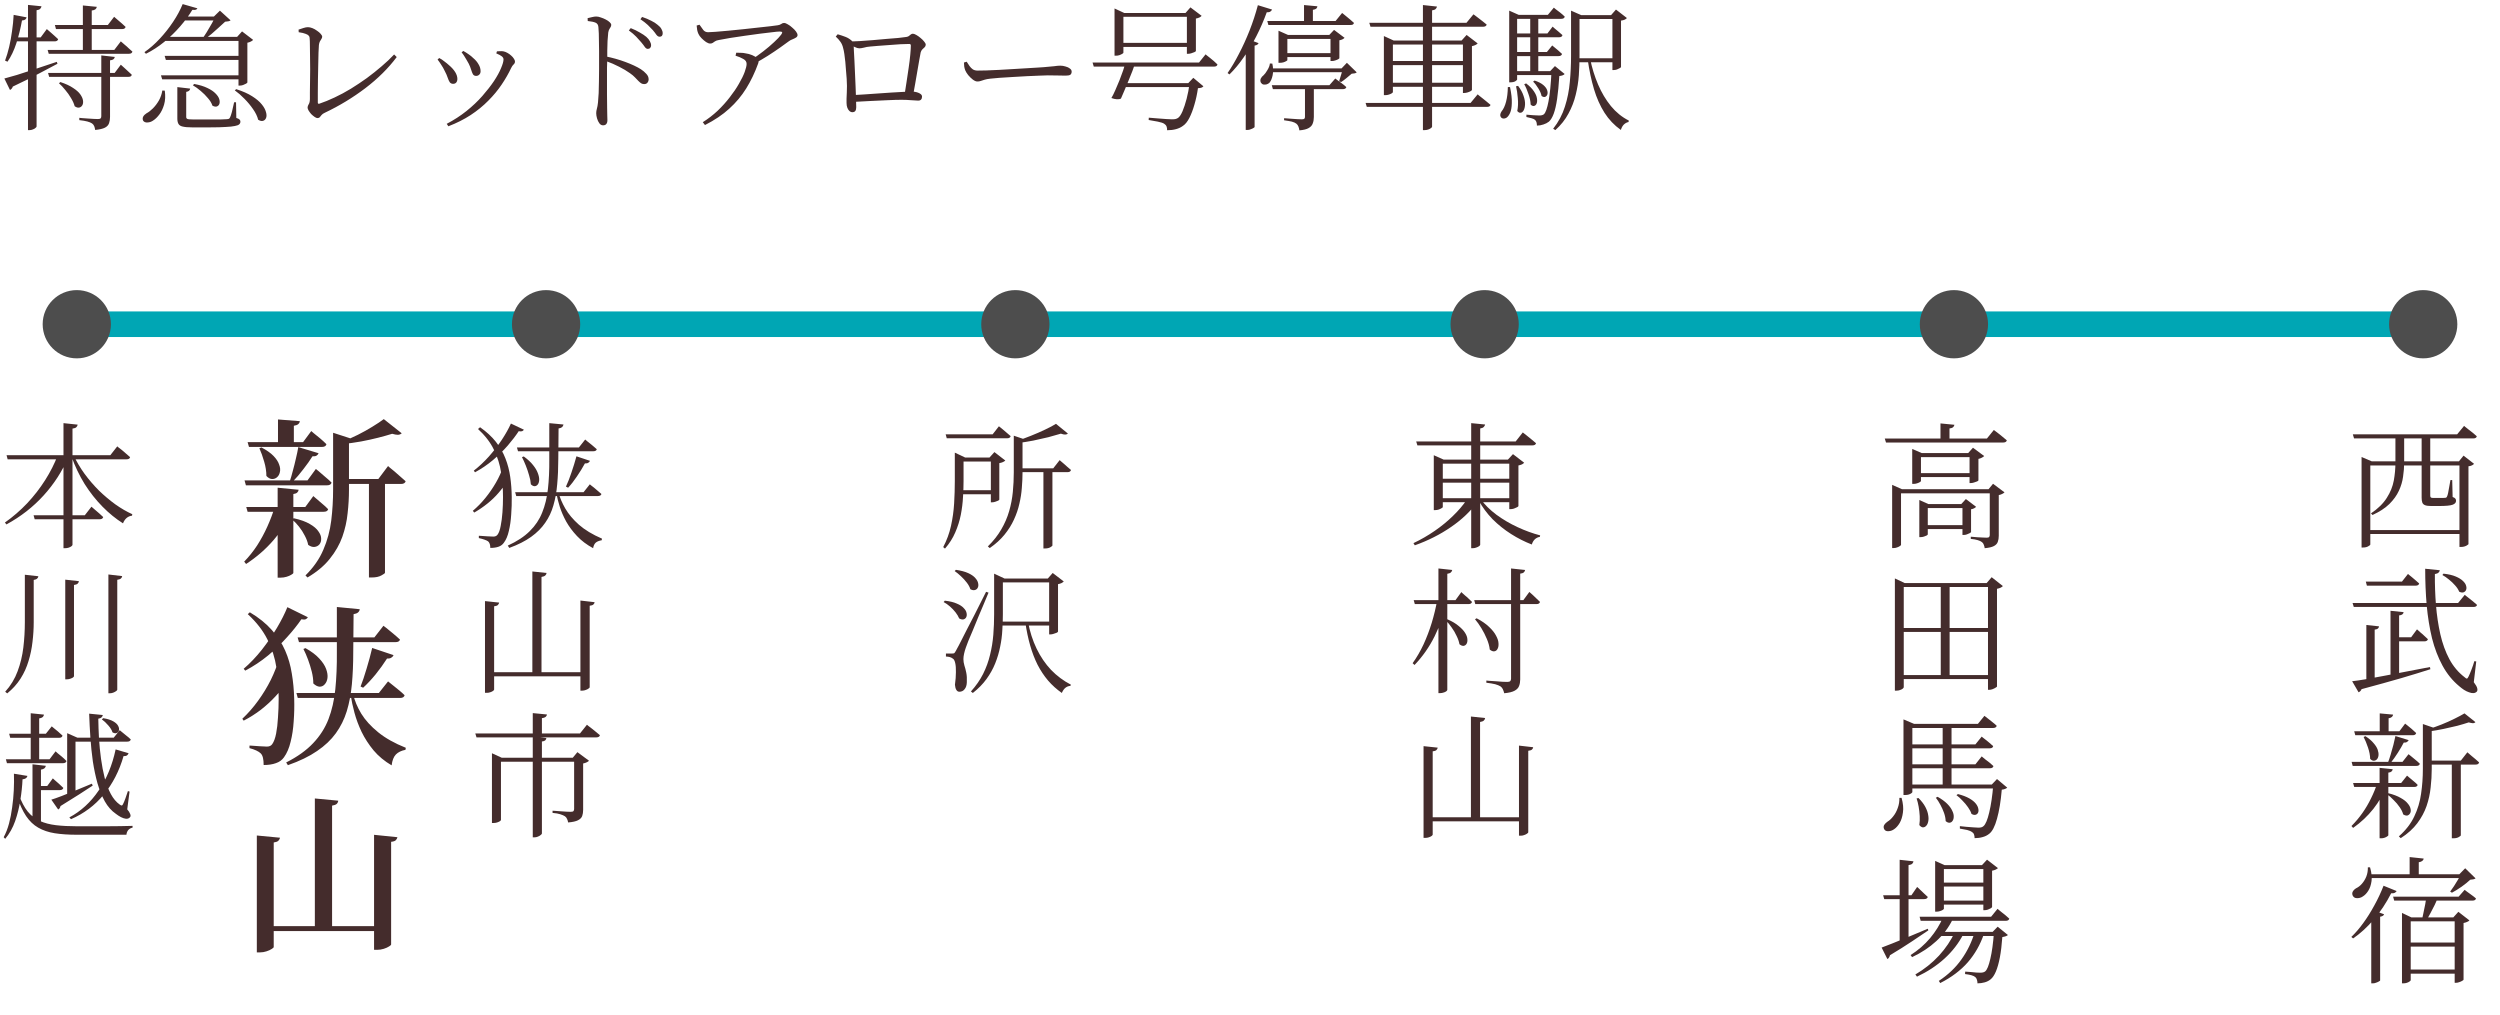
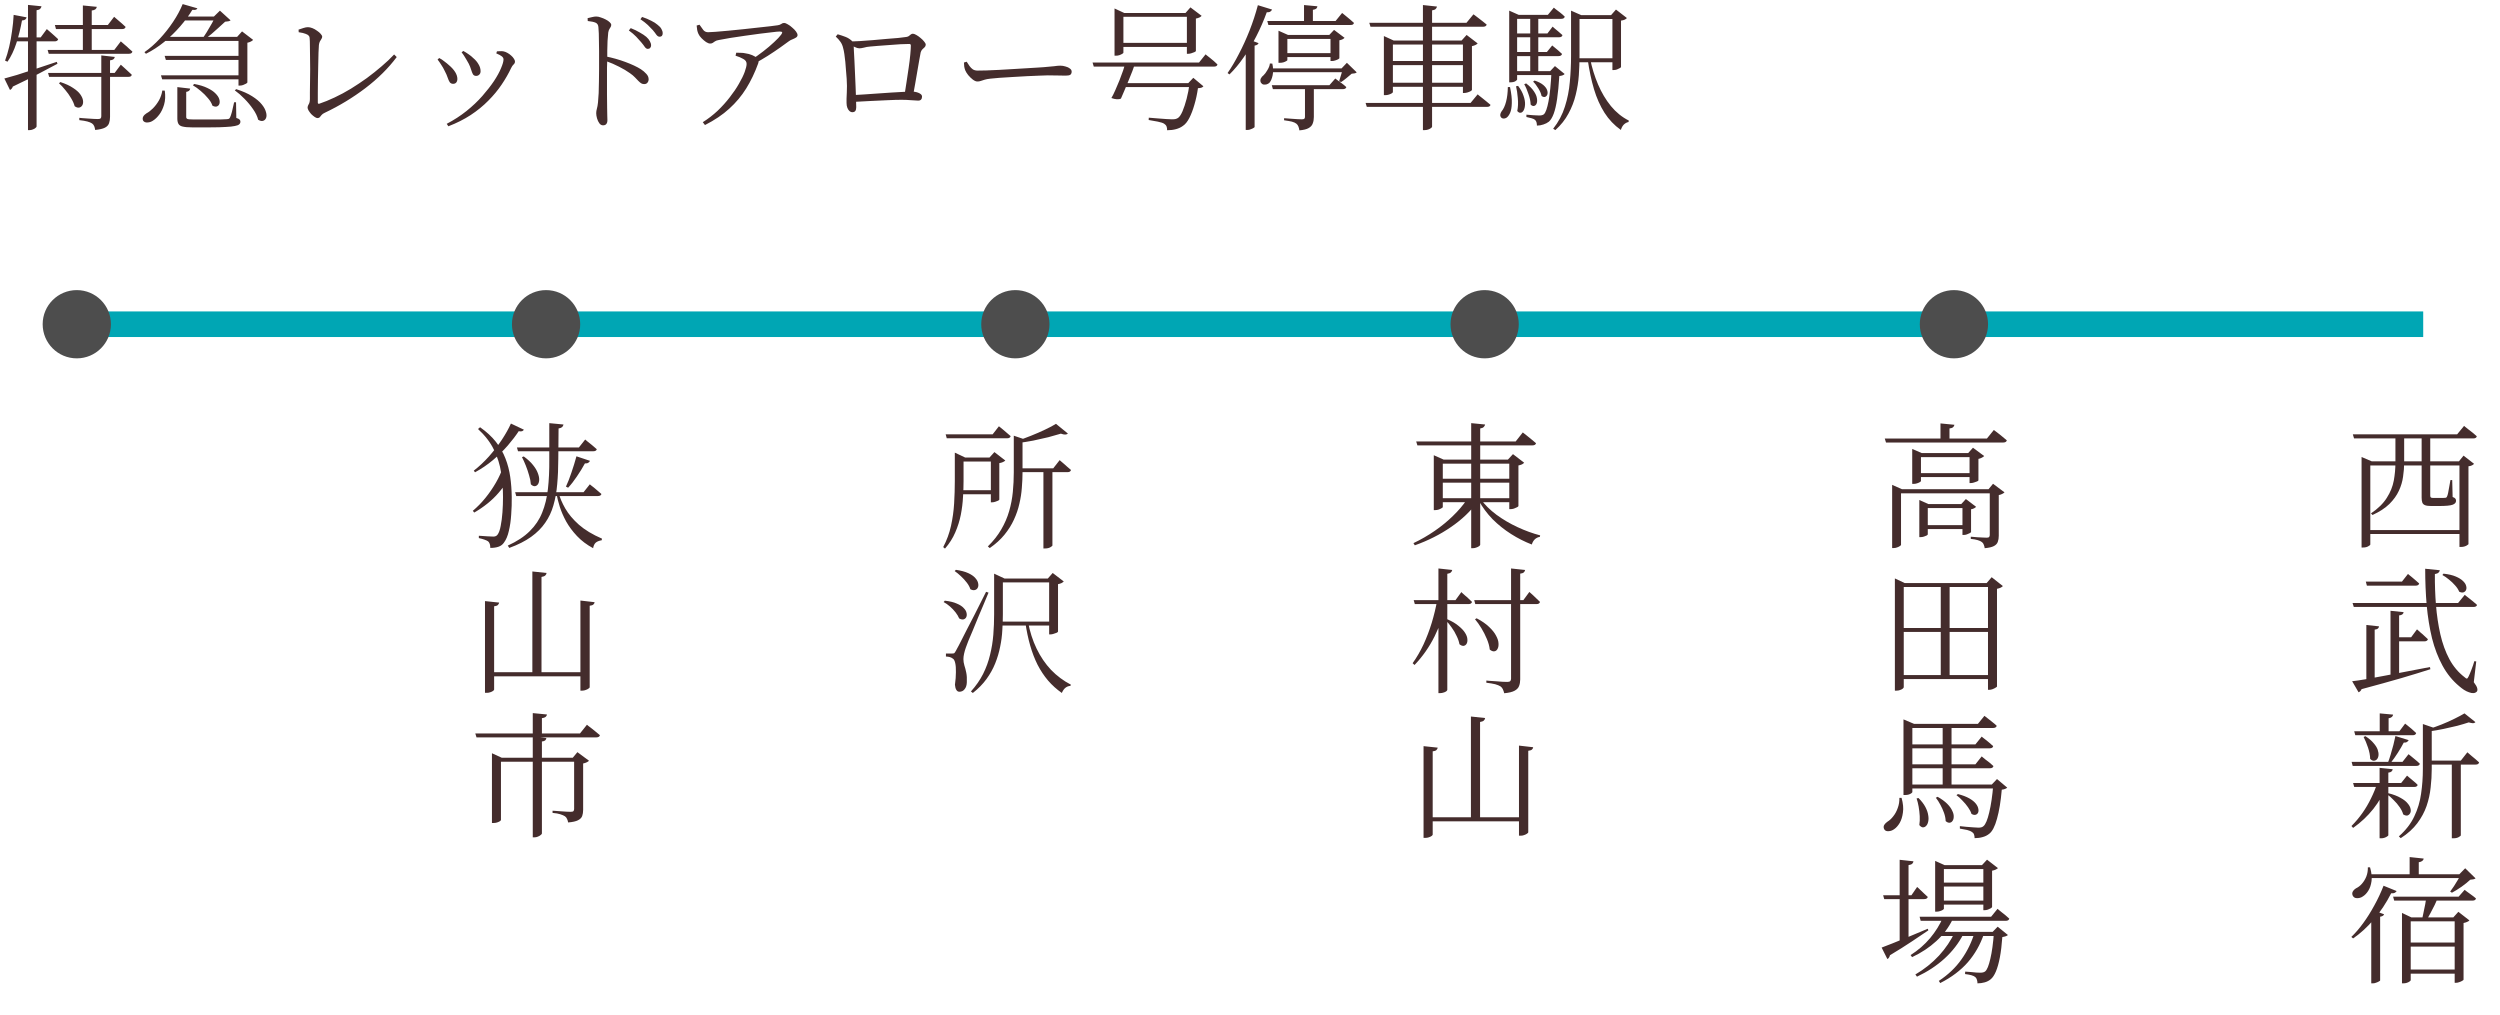
<svg xmlns="http://www.w3.org/2000/svg" width="293" height="119" viewBox="0 0 293 119" fill="none">
  <path d="M5.584 5.856H13.392L14.16 4.848C14.16 4.848 14.203 4.885 14.288 4.96C14.384 5.035 14.501 5.136 14.64 5.264C14.789 5.381 14.939 5.515 15.088 5.664C15.248 5.803 15.392 5.931 15.52 6.048C15.477 6.219 15.339 6.304 15.104 6.304H5.712L5.584 5.856ZM5.632 8.544H13.44L14.16 7.584C14.16 7.584 14.203 7.621 14.288 7.696C14.384 7.771 14.496 7.872 14.624 8C14.752 8.117 14.891 8.245 15.04 8.384C15.189 8.512 15.323 8.635 15.44 8.752C15.429 8.923 15.296 9.008 15.04 9.008H5.76L5.632 8.544ZM6.432 2.928H12.64L13.376 1.968C13.376 1.968 13.419 2.005 13.504 2.08C13.6 2.155 13.717 2.256 13.856 2.384C14.005 2.501 14.155 2.629 14.304 2.768C14.453 2.907 14.592 3.035 14.72 3.152C14.677 3.323 14.544 3.408 14.32 3.408H6.56L6.432 2.928ZM9.712 0.64L11.344 0.8C11.333 0.907 11.28 1.003 11.184 1.088C11.088 1.163 10.944 1.211 10.752 1.232V6.048H9.712V0.64ZM11.872 6.496L13.456 6.672C13.435 6.779 13.381 6.869 13.296 6.944C13.221 7.008 13.088 7.051 12.896 7.072V13.696C12.896 13.973 12.859 14.219 12.784 14.432C12.709 14.656 12.549 14.832 12.304 14.96C12.059 15.088 11.675 15.179 11.152 15.232C11.131 15.061 11.093 14.912 11.04 14.784C10.987 14.656 10.901 14.549 10.784 14.464C10.656 14.379 10.475 14.304 10.24 14.24C10.005 14.176 9.691 14.123 9.296 14.08V13.808C9.296 13.808 9.392 13.819 9.584 13.84C9.776 13.851 10 13.867 10.256 13.888C10.512 13.899 10.757 13.915 10.992 13.936C11.227 13.947 11.387 13.952 11.472 13.952C11.632 13.952 11.739 13.925 11.792 13.872C11.845 13.819 11.872 13.733 11.872 13.616V6.496ZM7.072 9.616C7.691 9.819 8.187 10.048 8.56 10.304C8.944 10.549 9.227 10.8 9.408 11.056C9.589 11.312 9.696 11.552 9.728 11.776C9.76 12 9.733 12.187 9.648 12.336C9.563 12.485 9.44 12.576 9.28 12.608C9.12 12.64 8.944 12.587 8.752 12.448C8.667 12.139 8.523 11.819 8.32 11.488C8.128 11.157 7.904 10.843 7.648 10.544C7.403 10.235 7.157 9.973 6.912 9.76L7.072 9.616ZM3.28 0.576L4.864 0.736C4.843 0.853 4.789 0.955 4.704 1.04C4.629 1.115 4.491 1.168 4.288 1.2V14.816C4.288 14.869 4.245 14.928 4.16 14.992C4.085 15.067 3.984 15.125 3.856 15.168C3.739 15.221 3.616 15.248 3.488 15.248H3.28V0.576ZM1.6 1.744L3.12 2.032C3.099 2.128 3.045 2.213 2.96 2.288C2.875 2.352 2.747 2.389 2.576 2.4C2.416 3.307 2.197 4.192 1.92 5.056C1.643 5.909 1.296 6.635 0.88 7.232L0.592 7.104C0.773 6.624 0.933 6.091 1.072 5.504C1.211 4.917 1.323 4.304 1.408 3.664C1.504 3.024 1.568 2.384 1.6 1.744ZM0.512 9.2C0.853 9.115 1.344 8.976 1.984 8.784C2.624 8.581 3.349 8.347 4.16 8.08C4.971 7.813 5.803 7.536 6.656 7.248L6.736 7.472C6.128 7.792 5.392 8.181 4.528 8.64C3.664 9.099 2.656 9.6 1.504 10.144C1.44 10.336 1.328 10.469 1.168 10.544L0.512 9.2ZM1.776 4.384H4.768L5.488 3.408C5.488 3.408 5.531 3.445 5.616 3.52C5.712 3.595 5.829 3.696 5.968 3.824C6.107 3.941 6.251 4.069 6.4 4.208C6.549 4.336 6.688 4.464 6.816 4.592C6.773 4.763 6.635 4.848 6.4 4.848H1.776V4.384ZM19.12 4.32H28.592V4.8H19.264L19.12 4.32ZM18.864 8.832H28.496V9.296H19.008L18.864 8.832ZM19.296 6.544H28.496V7.024H19.44L19.296 6.544ZM27.952 4.32H27.792L28.368 3.68L29.664 4.672C29.621 4.736 29.536 4.8 29.408 4.864C29.291 4.928 29.152 4.976 28.992 5.008V9.664C28.992 9.696 28.939 9.744 28.832 9.808C28.736 9.861 28.619 9.915 28.48 9.968C28.352 10.011 28.224 10.032 28.096 10.032H27.952V4.32ZM20.976 1.936H26.048V2.4H20.688L20.976 1.936ZM21.408 0.48L23.136 0.976C23.104 1.051 23.045 1.104 22.96 1.136C22.885 1.168 22.747 1.173 22.544 1.152C22.16 1.792 21.685 2.437 21.12 3.088C20.555 3.739 19.931 4.347 19.248 4.912C18.565 5.467 17.851 5.931 17.104 6.304L16.928 6.112C17.547 5.685 18.144 5.163 18.72 4.544C19.296 3.925 19.819 3.264 20.288 2.56C20.757 1.856 21.131 1.163 21.408 0.48ZM25.264 1.936H25.072L25.776 1.248L27.024 2.384C26.96 2.437 26.875 2.475 26.768 2.496C26.672 2.507 26.544 2.523 26.384 2.544C26.171 2.736 25.92 2.965 25.632 3.232C25.355 3.488 25.067 3.744 24.768 4C24.469 4.245 24.171 4.464 23.872 4.656H23.616C23.819 4.4 24.021 4.107 24.224 3.776C24.437 3.435 24.635 3.099 24.816 2.768C24.997 2.437 25.147 2.16 25.264 1.936ZM22.752 9.84C23.392 9.957 23.915 10.117 24.32 10.32C24.725 10.512 25.04 10.725 25.264 10.96C25.488 11.184 25.632 11.403 25.696 11.616C25.76 11.829 25.765 12.016 25.712 12.176C25.659 12.325 25.557 12.427 25.408 12.48C25.269 12.523 25.099 12.491 24.896 12.384C24.8 12.085 24.624 11.792 24.368 11.504C24.123 11.205 23.84 10.923 23.52 10.656C23.211 10.389 22.907 10.171 22.608 10L22.752 9.84ZM27.68 10.448C28.448 10.693 29.072 10.971 29.552 11.28C30.043 11.589 30.416 11.904 30.672 12.224C30.928 12.533 31.093 12.832 31.168 13.12C31.253 13.397 31.259 13.632 31.184 13.824C31.109 14.005 30.992 14.117 30.832 14.16C30.672 14.213 30.48 14.171 30.256 14.032C30.16 13.637 29.963 13.227 29.664 12.8C29.365 12.363 29.024 11.952 28.64 11.568C28.267 11.184 27.893 10.859 27.52 10.592L27.68 10.448ZM20.784 10.208L22.288 10.384C22.267 10.597 22.112 10.725 21.824 10.768V13.712C21.824 13.819 21.867 13.893 21.952 13.936C22.037 13.979 22.261 14 22.624 14H24.688C25.147 14 25.547 14 25.888 14C26.229 13.989 26.464 13.979 26.592 13.968C26.709 13.957 26.789 13.941 26.832 13.92C26.885 13.888 26.928 13.835 26.96 13.76C27.024 13.643 27.099 13.424 27.184 13.104C27.269 12.773 27.355 12.4 27.44 11.984H27.664L27.696 13.824C27.877 13.877 28 13.936 28.064 14C28.139 14.064 28.176 14.149 28.176 14.256C28.176 14.384 28.128 14.491 28.032 14.576C27.936 14.661 27.765 14.725 27.52 14.768C27.275 14.821 26.923 14.859 26.464 14.88C26.005 14.912 25.403 14.928 24.656 14.928H22.496C22.027 14.928 21.664 14.896 21.408 14.832C21.163 14.779 20.997 14.672 20.912 14.512C20.827 14.363 20.784 14.155 20.784 13.888V10.208ZM19.024 10.608L19.312 10.624C19.397 11.232 19.371 11.776 19.232 12.256C19.093 12.725 18.907 13.115 18.672 13.424C18.437 13.733 18.203 13.963 17.968 14.112C17.765 14.261 17.541 14.341 17.296 14.352C17.051 14.373 16.875 14.299 16.768 14.128C16.704 13.968 16.709 13.813 16.784 13.664C16.869 13.515 16.997 13.387 17.168 13.28C17.413 13.152 17.664 12.96 17.92 12.704C18.187 12.437 18.421 12.128 18.624 11.776C18.827 11.413 18.96 11.024 19.024 10.608ZM37.2 13.84C37.115 13.84 37.003 13.792 36.864 13.696C36.725 13.6 36.592 13.488 36.464 13.36C36.347 13.221 36.245 13.083 36.16 12.944C36.085 12.805 36.048 12.693 36.048 12.608C36.048 12.491 36.091 12.363 36.176 12.224C36.272 12.085 36.32 11.872 36.32 11.584C36.32 11.424 36.32 11.168 36.32 10.816C36.331 10.453 36.336 10.037 36.336 9.568C36.347 9.099 36.352 8.613 36.352 8.112C36.352 7.6 36.347 7.104 36.336 6.624C36.336 6.133 36.331 5.701 36.32 5.328C36.32 4.944 36.309 4.651 36.288 4.448C36.288 4.352 36.256 4.267 36.192 4.192C36.128 4.107 36.005 4.032 35.824 3.968C35.653 3.893 35.381 3.829 35.008 3.776L34.992 3.472C35.184 3.397 35.376 3.333 35.568 3.28C35.771 3.216 35.941 3.184 36.08 3.184C36.24 3.184 36.416 3.221 36.608 3.296C36.8 3.371 36.981 3.472 37.152 3.6C37.333 3.717 37.477 3.84 37.584 3.968C37.701 4.096 37.76 4.208 37.76 4.304C37.76 4.389 37.728 4.48 37.664 4.576C37.611 4.661 37.552 4.757 37.488 4.864C37.435 4.971 37.397 5.109 37.376 5.28C37.365 5.461 37.349 5.76 37.328 6.176C37.317 6.592 37.307 7.072 37.296 7.616C37.285 8.149 37.275 8.699 37.264 9.264C37.253 9.829 37.248 10.357 37.248 10.848C37.248 11.328 37.248 11.717 37.248 12.016C37.248 12.133 37.301 12.181 37.408 12.16C37.984 11.968 38.587 11.723 39.216 11.424C39.856 11.125 40.491 10.784 41.12 10.4C41.76 10.005 42.384 9.589 42.992 9.152C43.6 8.704 44.176 8.245 44.72 7.776C45.275 7.307 45.765 6.843 46.192 6.384L46.496 6.688C45.515 8 44.288 9.216 42.816 10.336C41.355 11.445 39.771 12.405 38.064 13.216C37.893 13.291 37.765 13.381 37.68 13.488C37.605 13.584 37.536 13.669 37.472 13.744C37.408 13.808 37.317 13.84 37.2 13.84ZM52.356 14.512C53.209 14.064 53.982 13.563 54.676 13.008C55.38 12.443 55.998 11.856 56.532 11.248C57.065 10.64 57.518 10.059 57.892 9.504C58.265 8.939 58.542 8.432 58.724 7.984C58.916 7.536 59.012 7.195 59.012 6.96C59.012 6.832 58.948 6.715 58.82 6.608C58.692 6.501 58.473 6.384 58.164 6.256L58.244 6.016C58.35 6.005 58.468 6 58.596 6C58.734 5.989 58.868 5.995 58.996 6.016C59.156 6.048 59.31 6.107 59.46 6.192C59.62 6.277 59.769 6.384 59.908 6.512C60.046 6.629 60.153 6.752 60.228 6.88C60.313 6.997 60.356 7.109 60.356 7.216C60.356 7.344 60.302 7.456 60.196 7.552C60.089 7.648 59.993 7.787 59.908 7.968C59.609 8.608 59.236 9.259 58.788 9.92C58.35 10.571 57.828 11.2 57.22 11.808C56.622 12.416 55.934 12.976 55.156 13.488C54.388 13.989 53.518 14.427 52.548 14.8L52.356 14.512ZM53.108 9.824C52.937 9.824 52.804 9.76 52.708 9.632C52.622 9.504 52.542 9.328 52.468 9.104C52.393 8.869 52.281 8.613 52.132 8.336C52.004 8.059 51.865 7.813 51.716 7.6C51.577 7.376 51.433 7.168 51.284 6.976L51.476 6.8C51.689 6.907 51.892 7.04 52.084 7.2C52.286 7.349 52.457 7.488 52.596 7.616C52.926 7.893 53.177 8.171 53.348 8.448C53.518 8.725 53.604 8.992 53.604 9.248C53.604 9.419 53.561 9.557 53.476 9.664C53.39 9.771 53.268 9.824 53.108 9.824ZM55.796 8.896C55.636 8.896 55.513 8.832 55.428 8.704C55.353 8.565 55.284 8.389 55.22 8.176C55.156 7.952 55.06 7.712 54.932 7.456C54.857 7.307 54.772 7.157 54.676 7.008C54.59 6.859 54.5 6.709 54.404 6.56C54.308 6.4 54.206 6.261 54.1 6.144L54.292 5.968C54.526 6.096 54.74 6.229 54.932 6.368C55.124 6.496 55.305 6.645 55.476 6.816C55.732 7.029 55.934 7.269 56.084 7.536C56.244 7.792 56.324 8.064 56.324 8.352C56.324 8.523 56.27 8.656 56.164 8.752C56.068 8.848 55.945 8.896 55.796 8.896ZM75.924 5.728C75.796 5.728 75.678 5.653 75.572 5.504C75.465 5.344 75.326 5.163 75.156 4.96C74.985 4.757 74.788 4.539 74.564 4.304C74.34 4.069 74.052 3.824 73.7 3.568L73.924 3.296C74.329 3.456 74.681 3.627 74.98 3.808C75.289 3.979 75.545 4.149 75.748 4.32C75.94 4.491 76.078 4.661 76.164 4.832C76.26 4.992 76.308 5.157 76.308 5.328C76.308 5.445 76.27 5.541 76.196 5.616C76.132 5.691 76.041 5.728 75.924 5.728ZM70.676 14.688C70.505 14.688 70.361 14.608 70.244 14.448C70.126 14.288 70.036 14.096 69.972 13.872C69.908 13.648 69.876 13.445 69.876 13.264C69.876 13.093 69.902 12.917 69.956 12.736C70.009 12.555 70.052 12.315 70.084 12.016C70.116 11.717 70.142 11.349 70.164 10.912C70.185 10.464 70.196 10 70.196 9.52C70.206 9.029 70.212 8.56 70.212 8.112C70.212 7.664 70.212 7.291 70.212 6.992C70.212 6.661 70.212 6.32 70.212 5.968C70.212 5.605 70.206 5.248 70.196 4.896C70.196 4.544 70.19 4.219 70.18 3.92C70.169 3.611 70.153 3.36 70.132 3.168C70.11 2.912 69.998 2.741 69.796 2.656C69.604 2.571 69.3 2.507 68.884 2.464L68.868 2.128C69.07 2.085 69.252 2.043 69.412 2C69.582 1.957 69.737 1.936 69.876 1.936C70.046 1.936 70.228 1.973 70.42 2.048C70.622 2.112 70.814 2.192 70.996 2.288C71.188 2.384 71.342 2.491 71.46 2.608C71.577 2.715 71.636 2.816 71.636 2.912C71.636 3.019 71.609 3.109 71.556 3.184C71.513 3.248 71.465 3.328 71.412 3.424C71.358 3.509 71.316 3.643 71.284 3.824C71.252 4.101 71.225 4.427 71.204 4.8C71.193 5.173 71.182 5.552 71.172 5.936C71.172 6.309 71.172 6.645 71.172 6.944C71.161 7.168 71.15 7.504 71.14 7.952C71.14 8.389 71.14 8.885 71.14 9.44C71.15 9.984 71.15 10.533 71.14 11.088C71.14 11.643 71.145 12.155 71.156 12.624C71.156 12.976 71.161 13.275 71.172 13.52C71.182 13.755 71.188 13.941 71.188 14.08C71.188 14.283 71.145 14.432 71.06 14.528C70.985 14.635 70.857 14.688 70.676 14.688ZM75.492 9.856C75.364 9.856 75.246 9.824 75.14 9.76C75.044 9.696 74.937 9.605 74.82 9.488C74.713 9.371 74.58 9.232 74.42 9.072C74.27 8.912 74.073 8.747 73.828 8.576C73.454 8.309 73.033 8.059 72.564 7.824C72.094 7.579 71.566 7.349 70.98 7.136V6.608C71.78 6.768 72.553 6.987 73.3 7.264C74.046 7.541 74.649 7.824 75.108 8.112C75.353 8.272 75.566 8.453 75.748 8.656C75.929 8.848 76.02 9.061 76.02 9.296C76.02 9.445 75.972 9.579 75.876 9.696C75.79 9.803 75.662 9.856 75.492 9.856ZM77.3 4.304C77.172 4.304 77.049 4.229 76.932 4.08C76.825 3.92 76.686 3.739 76.516 3.536C76.334 3.333 76.137 3.131 75.924 2.928C75.71 2.725 75.422 2.501 75.06 2.256L75.252 1.984C75.668 2.123 76.025 2.272 76.324 2.432C76.633 2.581 76.884 2.741 77.076 2.912C77.289 3.072 77.438 3.237 77.524 3.408C77.62 3.568 77.668 3.733 77.668 3.904C77.668 4.032 77.636 4.133 77.572 4.208C77.508 4.272 77.417 4.304 77.3 4.304ZM88.063 7.008C88.522 6.709 88.986 6.379 89.455 6.016C89.925 5.653 90.346 5.296 90.719 4.944C91.103 4.592 91.381 4.299 91.551 4.064C91.658 3.915 91.695 3.819 91.663 3.776C91.631 3.723 91.53 3.696 91.359 3.696C91.21 3.696 90.927 3.723 90.511 3.776C90.095 3.819 89.605 3.877 89.039 3.952C88.485 4.027 87.903 4.107 87.295 4.192C86.698 4.277 86.127 4.363 85.583 4.448C85.05 4.533 84.607 4.613 84.255 4.688C84.053 4.72 83.898 4.773 83.791 4.848C83.695 4.912 83.61 4.971 83.535 5.024C83.461 5.077 83.359 5.104 83.231 5.104C83.093 5.104 82.933 5.045 82.751 4.928C82.57 4.8 82.394 4.651 82.223 4.48C82.053 4.309 81.93 4.139 81.855 3.968C81.791 3.829 81.743 3.68 81.711 3.52C81.69 3.349 81.669 3.173 81.647 2.992L81.983 2.896C82.154 3.131 82.303 3.339 82.431 3.52C82.57 3.691 82.757 3.776 82.991 3.776C83.162 3.776 83.455 3.76 83.871 3.728C84.298 3.696 84.789 3.653 85.343 3.6C85.909 3.547 86.495 3.488 87.103 3.424C87.711 3.36 88.293 3.296 88.847 3.232C89.413 3.168 89.898 3.115 90.303 3.072C90.719 3.019 91.002 2.981 91.151 2.96C91.311 2.939 91.445 2.891 91.551 2.816C91.658 2.731 91.775 2.688 91.903 2.688C92.01 2.688 92.149 2.741 92.319 2.848C92.501 2.944 92.677 3.072 92.847 3.232C93.029 3.381 93.178 3.536 93.295 3.696C93.413 3.856 93.471 3.995 93.471 4.112C93.471 4.229 93.413 4.325 93.295 4.4C93.178 4.475 93.039 4.544 92.879 4.608C92.73 4.661 92.597 4.731 92.479 4.816C92.223 5.008 91.877 5.259 91.439 5.568C91.002 5.877 90.517 6.203 89.983 6.544C89.461 6.875 88.927 7.184 88.383 7.472L88.063 7.008ZM82.367 14.32C82.997 13.925 83.578 13.477 84.111 12.976C84.645 12.464 85.119 11.936 85.535 11.392C85.962 10.848 86.319 10.32 86.607 9.808C86.906 9.296 87.13 8.837 87.279 8.432C87.429 8.016 87.503 7.701 87.503 7.488C87.503 7.243 87.375 7.051 87.119 6.912C86.863 6.763 86.559 6.635 86.207 6.528L86.287 6.176C86.522 6.176 86.714 6.181 86.863 6.192C87.023 6.192 87.173 6.208 87.311 6.24C87.631 6.283 87.914 6.357 88.159 6.464C88.415 6.571 88.602 6.688 88.719 6.816C88.815 6.901 88.874 6.987 88.895 7.072C88.927 7.147 88.917 7.264 88.863 7.424C88.469 8.512 87.999 9.493 87.455 10.368C86.911 11.243 86.25 12.032 85.471 12.736C84.703 13.44 83.754 14.08 82.623 14.656L82.367 14.32ZM105.999 11.2C106.074 10.752 106.154 10.24 106.239 9.664C106.335 9.088 106.421 8.517 106.495 7.952C106.581 7.376 106.645 6.853 106.687 6.384C106.73 5.915 106.751 5.563 106.751 5.328C106.751 5.211 106.687 5.152 106.559 5.152C106.303 5.152 105.962 5.163 105.535 5.184C105.119 5.205 104.677 5.237 104.207 5.28C103.738 5.312 103.301 5.344 102.895 5.376C102.501 5.408 102.191 5.435 101.967 5.456C101.701 5.477 101.461 5.52 101.247 5.584C101.034 5.637 100.853 5.664 100.703 5.664C100.565 5.664 100.383 5.611 100.159 5.504C99.946 5.397 99.775 5.301 99.647 5.216V4.864C99.914 4.853 100.282 4.837 100.751 4.816C101.221 4.784 101.733 4.747 102.287 4.704C102.842 4.651 103.381 4.603 103.903 4.56C104.426 4.517 104.885 4.48 105.279 4.448C105.674 4.405 105.935 4.373 106.063 4.352C106.255 4.341 106.399 4.304 106.495 4.24C106.591 4.176 106.671 4.112 106.735 4.048C106.81 3.984 106.895 3.952 106.991 3.952C107.087 3.952 107.221 4 107.391 4.096C107.562 4.192 107.727 4.309 107.887 4.448C108.058 4.587 108.202 4.731 108.319 4.88C108.437 5.019 108.495 5.136 108.495 5.232C108.495 5.349 108.453 5.451 108.367 5.536C108.282 5.621 108.191 5.707 108.095 5.792C108.01 5.877 107.946 5.995 107.903 6.144C107.871 6.336 107.818 6.624 107.743 7.008C107.679 7.392 107.605 7.824 107.519 8.304C107.445 8.784 107.359 9.28 107.263 9.792C107.178 10.293 107.093 10.768 107.007 11.216L105.999 11.2ZM99.871 13.152C99.775 13.152 99.674 13.109 99.567 13.024C99.461 12.928 99.375 12.8 99.311 12.64C99.247 12.469 99.215 12.277 99.215 12.064C99.215 11.957 99.215 11.792 99.215 11.568C99.226 11.333 99.237 11.083 99.247 10.816C99.258 10.549 99.263 10.299 99.263 10.064C99.263 9.819 99.253 9.541 99.231 9.232C99.21 8.923 99.183 8.597 99.151 8.256C99.13 7.915 99.103 7.579 99.071 7.248C99.039 6.917 99.002 6.613 98.959 6.336C98.917 6.048 98.869 5.813 98.815 5.632C98.751 5.344 98.645 5.099 98.495 4.896C98.357 4.693 98.175 4.491 97.951 4.288L98.175 4.016C98.506 4.112 98.81 4.213 99.087 4.32C99.375 4.427 99.647 4.603 99.903 4.848C99.967 4.912 100.005 4.971 100.015 5.024C100.026 5.077 100.037 5.157 100.047 5.264C100.058 5.413 100.069 5.659 100.079 6C100.101 6.341 100.122 6.736 100.143 7.184C100.165 7.632 100.186 8.107 100.207 8.608C100.229 9.099 100.25 9.584 100.271 10.064C100.293 10.544 100.309 10.971 100.319 11.344C100.33 11.579 100.335 11.787 100.335 11.968C100.346 12.139 100.351 12.336 100.351 12.56C100.351 12.752 100.314 12.901 100.239 13.008C100.165 13.104 100.042 13.152 99.871 13.152ZM99.855 11.152C100.25 11.131 100.703 11.104 101.215 11.072C101.738 11.029 102.277 10.992 102.831 10.96C103.397 10.917 103.941 10.88 104.463 10.848C104.986 10.816 105.455 10.789 105.871 10.768C106.298 10.747 106.634 10.736 106.879 10.736C107.103 10.736 107.301 10.763 107.471 10.816C107.653 10.869 107.797 10.939 107.903 11.024C108.01 11.109 108.063 11.211 108.063 11.328C108.063 11.467 108.026 11.579 107.951 11.664C107.887 11.749 107.77 11.792 107.599 11.792C107.429 11.792 107.157 11.776 106.783 11.744C106.41 11.712 106.037 11.696 105.663 11.696C105.215 11.696 104.666 11.712 104.015 11.744C103.365 11.765 102.677 11.797 101.951 11.84C101.226 11.872 100.527 11.909 99.855 11.952V11.152ZM114.543 9.552C114.394 9.552 114.218 9.477 114.015 9.328C113.823 9.179 113.642 9.003 113.471 8.8C113.311 8.597 113.194 8.405 113.119 8.224C113.066 8.075 113.029 7.931 113.007 7.792C112.986 7.643 112.975 7.488 112.975 7.328L113.295 7.232C113.413 7.413 113.525 7.584 113.631 7.744C113.749 7.904 113.877 8.032 114.015 8.128C114.165 8.224 114.351 8.272 114.575 8.272C114.81 8.272 115.146 8.267 115.583 8.256C116.021 8.235 116.511 8.213 117.055 8.192C117.599 8.16 118.149 8.128 118.703 8.096C119.269 8.064 119.802 8.032 120.303 8C120.815 7.968 121.253 7.941 121.615 7.92C121.978 7.888 122.218 7.872 122.335 7.872C122.869 7.829 123.274 7.792 123.551 7.76C123.829 7.717 124.069 7.696 124.271 7.696C124.474 7.696 124.677 7.728 124.879 7.792C125.093 7.845 125.263 7.925 125.391 8.032C125.53 8.128 125.599 8.251 125.599 8.4C125.599 8.549 125.551 8.667 125.455 8.752C125.359 8.827 125.173 8.864 124.895 8.864C124.618 8.864 124.319 8.859 123.999 8.848C123.69 8.837 123.29 8.832 122.799 8.832C122.607 8.832 122.293 8.843 121.855 8.864C121.418 8.875 120.917 8.896 120.351 8.928C119.797 8.949 119.242 8.981 118.687 9.024C118.133 9.056 117.621 9.088 117.151 9.12C116.693 9.152 116.341 9.184 116.095 9.216C115.797 9.248 115.562 9.291 115.391 9.344C115.221 9.397 115.071 9.445 114.943 9.488C114.826 9.531 114.693 9.552 114.543 9.552ZM131.103 5.024H139.679V5.504H131.103V5.024ZM130.623 1.52V0.992L131.759 1.52H139.743V1.968H131.663V6.176C131.663 6.208 131.621 6.251 131.535 6.304C131.45 6.357 131.338 6.411 131.199 6.464C131.071 6.507 130.933 6.528 130.783 6.528H130.623V1.52ZM139.103 1.52H138.943L139.519 0.864L140.831 1.856C140.778 1.92 140.693 1.984 140.575 2.048C140.458 2.101 140.319 2.144 140.159 2.176V5.984C140.149 6.016 140.09 6.059 139.983 6.112C139.887 6.155 139.77 6.197 139.631 6.24C139.503 6.283 139.381 6.304 139.263 6.304H139.103V1.52ZM128.047 7.328H140.527L141.295 6.368C141.295 6.368 141.338 6.405 141.423 6.48C141.519 6.555 141.642 6.651 141.791 6.768C141.941 6.885 142.095 7.013 142.255 7.152C142.415 7.291 142.559 7.424 142.687 7.552C142.655 7.723 142.517 7.808 142.271 7.808H128.191L128.047 7.328ZM131.551 9.744H139.807V10.208H131.375L131.551 9.744ZM131.919 7.328H133.071C132.975 7.616 132.858 7.947 132.719 8.32C132.581 8.683 132.426 9.067 132.255 9.472C132.095 9.867 131.935 10.251 131.775 10.624C131.626 10.987 131.493 11.296 131.375 11.552C131.258 11.616 131.098 11.643 130.895 11.632C130.693 11.621 130.479 11.573 130.255 11.488C130.394 11.253 130.543 10.955 130.703 10.592C130.874 10.219 131.039 9.829 131.199 9.424C131.359 9.008 131.503 8.619 131.631 8.256C131.759 7.883 131.855 7.573 131.919 7.328ZM139.423 9.744H139.263L139.855 9.12L141.039 10.112C140.997 10.176 140.922 10.229 140.815 10.272C140.719 10.304 140.581 10.325 140.399 10.336C140.303 11.019 140.165 11.664 139.983 12.272C139.813 12.869 139.615 13.387 139.391 13.824C139.167 14.261 138.917 14.571 138.639 14.752C138.415 14.923 138.143 15.051 137.823 15.136C137.514 15.221 137.167 15.264 136.783 15.264C136.794 15.104 136.773 14.955 136.719 14.816C136.666 14.688 136.57 14.581 136.431 14.496C136.303 14.411 136.058 14.331 135.695 14.256C135.343 14.181 134.986 14.117 134.623 14.064L134.639 13.792C134.917 13.813 135.242 13.84 135.615 13.872C135.989 13.904 136.341 13.931 136.671 13.952C137.002 13.973 137.226 13.984 137.343 13.984C137.525 13.984 137.663 13.973 137.759 13.952C137.855 13.931 137.957 13.888 138.063 13.824C138.245 13.696 138.421 13.435 138.591 13.04C138.762 12.635 138.922 12.149 139.071 11.584C139.221 11.008 139.338 10.395 139.423 9.744ZM148.831 7.44L149.119 7.456C149.226 7.979 149.237 8.437 149.151 8.832C149.066 9.227 148.938 9.52 148.767 9.712C148.682 9.787 148.575 9.845 148.447 9.888C148.319 9.92 148.191 9.925 148.063 9.904C147.946 9.872 147.85 9.797 147.775 9.68C147.701 9.531 147.695 9.376 147.759 9.216C147.834 9.056 147.946 8.923 148.095 8.816C148.234 8.688 148.383 8.485 148.543 8.208C148.714 7.931 148.81 7.675 148.831 7.44ZM157.407 8.016H157.231L157.855 7.36L159.007 8.48C158.954 8.533 158.879 8.571 158.783 8.592C158.687 8.613 158.565 8.629 158.415 8.64C158.255 8.779 158.053 8.949 157.807 9.152C157.573 9.344 157.365 9.499 157.183 9.616L156.943 9.52C156.986 9.403 157.034 9.248 157.087 9.056C157.151 8.864 157.21 8.672 157.263 8.48C157.327 8.288 157.375 8.133 157.407 8.016ZM149.007 8.016H157.839V8.464H149.007V8.016ZM152.831 0.592L154.399 0.736C154.389 0.843 154.346 0.933 154.271 1.008C154.197 1.072 154.063 1.12 153.871 1.152V2.72H152.831V0.592ZM150.399 6.224H156.319V6.688H150.399V6.224ZM155.935 4.096H155.791L156.351 3.504L157.583 4.432C157.541 4.485 157.461 4.544 157.343 4.608C157.237 4.661 157.114 4.699 156.975 4.72V6.816C156.975 6.848 156.927 6.891 156.831 6.944C156.735 6.997 156.618 7.045 156.479 7.088C156.351 7.131 156.223 7.152 156.095 7.152H155.935V4.096ZM148.527 2.464H156.527L157.295 1.52C157.295 1.52 157.343 1.557 157.439 1.632C157.535 1.707 157.653 1.803 157.791 1.92C157.941 2.037 158.095 2.165 158.255 2.304C158.415 2.432 158.559 2.56 158.687 2.688C158.666 2.773 158.618 2.837 158.543 2.88C158.479 2.912 158.389 2.928 158.271 2.928H148.655L148.527 2.464ZM149.055 9.984H155.807L156.495 9.2C156.495 9.2 156.565 9.253 156.703 9.36C156.853 9.456 157.029 9.584 157.231 9.744C157.434 9.893 157.621 10.048 157.791 10.208C157.749 10.368 157.61 10.448 157.375 10.448H149.183L149.055 9.984ZM152.943 10.112H153.983V13.712C153.983 13.989 153.941 14.24 153.855 14.464C153.781 14.688 153.621 14.869 153.375 15.008C153.141 15.147 152.778 15.237 152.287 15.28C152.266 15.12 152.229 14.971 152.175 14.832C152.122 14.693 152.042 14.581 151.935 14.496C151.818 14.4 151.642 14.32 151.407 14.256C151.183 14.203 150.879 14.149 150.495 14.096V13.856C150.495 13.856 150.581 13.861 150.751 13.872C150.933 13.883 151.146 13.899 151.391 13.92C151.647 13.941 151.882 13.957 152.095 13.968C152.319 13.979 152.479 13.984 152.575 13.984C152.714 13.984 152.81 13.963 152.863 13.92C152.917 13.867 152.943 13.792 152.943 13.696V10.112ZM149.839 4.096V3.6L150.959 4.096H156.287V4.56H150.879V7.056C150.879 7.077 150.831 7.115 150.735 7.168C150.65 7.221 150.538 7.269 150.399 7.312C150.271 7.344 150.138 7.36 149.999 7.36H149.839V4.096ZM145.999 5.312L146.479 4.672L147.503 5.056C147.45 5.205 147.295 5.301 147.039 5.344V14.88C147.039 14.912 146.991 14.955 146.895 15.008C146.81 15.061 146.703 15.109 146.575 15.152C146.458 15.205 146.33 15.232 146.191 15.232H145.999V5.312ZM147.423 0.608L149.087 1.12C149.045 1.216 148.975 1.296 148.879 1.36C148.783 1.424 148.645 1.451 148.463 1.44C148.111 2.411 147.706 3.344 147.247 4.24C146.789 5.136 146.293 5.963 145.759 6.72C145.237 7.477 144.682 8.144 144.095 8.72L143.871 8.56C144.319 7.92 144.762 7.173 145.199 6.32C145.647 5.467 146.063 4.555 146.447 3.584C146.831 2.603 147.157 1.611 147.423 0.608ZM160.047 12.064H172.351L173.183 11.056C173.183 11.056 173.231 11.099 173.327 11.184C173.423 11.259 173.551 11.36 173.711 11.488C173.871 11.605 174.037 11.739 174.207 11.888C174.378 12.027 174.538 12.16 174.687 12.288C174.655 12.448 174.511 12.528 174.255 12.528H160.191L160.047 12.064ZM160.479 2.672H171.871L172.687 1.68C172.687 1.68 172.741 1.717 172.847 1.792C172.954 1.867 173.087 1.968 173.247 2.096C173.407 2.213 173.573 2.341 173.743 2.48C173.925 2.619 174.09 2.752 174.239 2.88C174.197 3.051 174.047 3.136 173.791 3.136H160.623L160.479 2.672ZM166.767 0.592L168.415 0.768C168.394 0.875 168.341 0.971 168.255 1.056C168.181 1.131 168.042 1.184 167.839 1.216V14.848C167.839 14.901 167.791 14.96 167.695 15.024C167.61 15.088 167.503 15.141 167.375 15.184C167.247 15.227 167.119 15.248 166.991 15.248H166.767V0.592ZM162.191 4.752V4.224L163.343 4.752H172.015V5.216H163.247V10.8C163.247 10.832 163.199 10.88 163.103 10.944C163.018 10.997 162.906 11.045 162.767 11.088C162.639 11.131 162.506 11.152 162.367 11.152H162.191V4.752ZM171.455 4.752H171.295L171.887 4.096L173.183 5.088C173.13 5.152 173.039 5.216 172.911 5.28C172.794 5.333 172.661 5.376 172.511 5.408V10.544C172.511 10.576 172.458 10.624 172.351 10.688C172.255 10.741 172.138 10.789 171.999 10.832C171.861 10.875 171.733 10.896 171.615 10.896H171.455V4.752ZM162.751 9.696H171.839V10.176H162.751V9.696ZM162.751 7.152H171.839V7.632H162.751V7.152ZM184.415 6.832H189.423V7.296H184.415V6.832ZM184.127 1.776V1.616V1.248L185.327 1.776H185.119V6.56C185.119 7.285 185.093 8.037 185.039 8.816C184.986 9.584 184.863 10.352 184.671 11.12C184.49 11.877 184.207 12.608 183.823 13.312C183.45 14.016 182.938 14.661 182.287 15.248L182.031 15.088C182.661 14.288 183.119 13.424 183.407 12.496C183.706 11.568 183.898 10.603 183.983 9.6C184.079 8.597 184.127 7.589 184.127 6.576V1.776ZM186.367 6.912C186.581 7.957 186.89 8.955 187.295 9.904C187.701 10.853 188.202 11.696 188.799 12.432C189.407 13.168 190.106 13.733 190.895 14.128L190.863 14.304C190.671 14.336 190.49 14.432 190.319 14.592C190.159 14.752 190.042 14.965 189.967 15.232C189.199 14.688 188.559 14.016 188.047 13.216C187.535 12.405 187.125 11.483 186.815 10.448C186.506 9.403 186.261 8.251 186.079 6.992L186.367 6.912ZM184.415 1.776H189.423V2.224H184.415V1.776ZM188.975 1.776H188.815L189.391 1.12L190.671 2.112C190.629 2.176 190.543 2.24 190.415 2.304C190.287 2.357 190.143 2.395 189.983 2.416V7.856C189.983 7.888 189.935 7.931 189.839 7.984C189.743 8.037 189.631 8.091 189.503 8.144C189.375 8.187 189.253 8.208 189.135 8.208H188.975V1.776ZM176.879 1.744V1.248L177.999 1.744H177.807V9.328C177.807 9.36 177.738 9.424 177.599 9.52C177.461 9.605 177.269 9.648 177.023 9.648H176.879V1.744ZM177.343 1.744H181.407L182.111 0.896C182.111 0.896 182.181 0.955 182.319 1.072C182.469 1.179 182.645 1.312 182.847 1.472C183.05 1.632 183.231 1.792 183.391 1.952C183.349 2.123 183.21 2.208 182.975 2.208H177.343V1.744ZM177.343 3.92H181.359L181.967 3.12C181.967 3.12 182.031 3.179 182.159 3.296C182.298 3.403 182.453 3.531 182.623 3.68C182.805 3.829 182.97 3.973 183.119 4.112C183.087 4.283 182.954 4.368 182.719 4.368H177.343V3.92ZM177.343 6.096H181.295L181.919 5.328C181.919 5.328 181.983 5.381 182.111 5.488C182.239 5.595 182.394 5.723 182.575 5.872C182.757 6.021 182.922 6.171 183.071 6.32C183.029 6.491 182.89 6.576 182.655 6.576H177.343V6.096ZM177.327 8.336H182.207V8.8H177.327V8.336ZM179.343 1.744H180.287V8.528H179.343V1.744ZM181.839 8.336H181.679L182.239 7.744L183.375 8.672C183.269 8.8 183.061 8.88 182.751 8.912C182.687 9.957 182.602 10.848 182.495 11.584C182.389 12.309 182.255 12.891 182.095 13.328C181.935 13.755 181.749 14.064 181.535 14.256C181.343 14.405 181.125 14.517 180.879 14.592C180.634 14.677 180.383 14.72 180.127 14.72C180.127 14.592 180.111 14.464 180.079 14.336C180.047 14.219 179.989 14.123 179.903 14.048C179.818 13.973 179.679 13.909 179.487 13.856C179.295 13.803 179.098 13.755 178.895 13.712V13.44C179.13 13.451 179.402 13.472 179.711 13.504C180.031 13.525 180.261 13.536 180.399 13.536C180.645 13.536 180.826 13.488 180.943 13.392C181.146 13.211 181.327 12.704 181.487 11.872C181.647 11.029 181.765 9.851 181.839 8.336ZM177.919 10.064C178.229 10.469 178.442 10.859 178.559 11.232C178.687 11.595 178.746 11.925 178.735 12.224C178.725 12.512 178.671 12.747 178.575 12.928C178.479 13.099 178.362 13.195 178.223 13.216C178.085 13.237 177.951 13.168 177.823 13.008C177.919 12.549 177.941 12.048 177.887 11.504C177.845 10.96 177.775 10.496 177.679 10.112L177.919 10.064ZM178.863 9.776C179.279 10.096 179.583 10.405 179.775 10.704C179.978 11.003 180.095 11.275 180.127 11.52C180.17 11.765 180.159 11.968 180.095 12.128C180.031 12.288 179.93 12.384 179.791 12.416C179.663 12.448 179.53 12.395 179.391 12.256C179.381 11.883 179.295 11.472 179.135 11.024C178.986 10.565 178.821 10.181 178.639 9.872L178.863 9.776ZM179.855 9.44C180.303 9.589 180.645 9.765 180.879 9.968C181.114 10.171 181.263 10.373 181.327 10.576C181.391 10.768 181.397 10.939 181.343 11.088C181.29 11.227 181.199 11.317 181.071 11.36C180.954 11.392 180.821 11.355 180.671 11.248C180.618 10.971 180.49 10.672 180.287 10.352C180.095 10.032 179.893 9.771 179.679 9.568L179.855 9.44ZM176.719 10.208H176.975C177.135 10.965 177.205 11.595 177.183 12.096C177.173 12.587 177.103 12.971 176.975 13.248C176.847 13.525 176.703 13.712 176.543 13.808C176.383 13.893 176.234 13.915 176.095 13.872C175.967 13.829 175.882 13.733 175.839 13.584C175.807 13.435 175.855 13.259 175.983 13.056C176.207 12.789 176.383 12.411 176.511 11.92C176.639 11.429 176.709 10.859 176.719 10.208Z" fill="#442C2C" />
-   <path d="M0.768 53.352H12.928L13.744 52.312C13.744 52.312 13.792 52.355 13.888 52.44C13.995 52.515 14.128 52.616 14.288 52.744C14.448 52.872 14.608 53.011 14.768 53.16C14.939 53.309 15.099 53.448 15.248 53.576C15.216 53.747 15.072 53.832 14.816 53.832H0.896L0.768 53.352ZM3.936 60.392H9.936L10.72 59.384C10.72 59.384 10.763 59.421 10.848 59.496C10.944 59.571 11.061 59.672 11.2 59.8C11.349 59.928 11.504 60.061 11.664 60.2C11.824 60.339 11.968 60.472 12.096 60.6C12.053 60.771 11.915 60.856 11.68 60.856H4.064L3.936 60.392ZM7.44 49.592L9.104 49.768C9.083 49.885 9.029 49.987 8.944 50.072C8.869 50.147 8.72 50.2 8.496 50.232V63.848C8.496 63.901 8.453 63.96 8.368 64.024C8.283 64.088 8.176 64.141 8.048 64.184C7.92 64.227 7.787 64.248 7.648 64.248H7.44V49.592ZM6.768 53.352H7.984V53.608C7.301 55.219 6.347 56.701 5.12 58.056C3.893 59.411 2.437 60.547 0.752 61.464L0.576 61.24C1.515 60.579 2.384 59.827 3.184 58.984C3.984 58.131 4.688 57.224 5.296 56.264C5.904 55.304 6.395 54.333 6.768 53.352ZM8.624 53.352C8.976 54.109 9.408 54.84 9.92 55.544C10.432 56.237 10.992 56.888 11.6 57.496C12.219 58.093 12.859 58.632 13.52 59.112C14.181 59.581 14.843 59.965 15.504 60.264L15.472 60.44C15.237 60.461 15.024 60.552 14.832 60.712C14.651 60.872 14.512 61.08 14.416 61.336C13.584 60.813 12.784 60.163 12.016 59.384C11.248 58.605 10.549 57.72 9.92 56.728C9.301 55.725 8.784 54.643 8.368 53.48L8.624 53.352ZM2.912 67.36L4.496 67.536C4.485 67.643 4.437 67.733 4.352 67.808C4.277 67.883 4.144 67.936 3.952 67.968V72.912C3.952 73.68 3.904 74.453 3.808 75.232C3.723 76 3.568 76.747 3.344 77.472C3.131 78.197 2.821 78.88 2.416 79.52C2.011 80.16 1.488 80.741 0.848 81.264L0.608 81.072C1.259 80.347 1.744 79.547 2.064 78.672C2.395 77.787 2.619 76.859 2.736 75.888C2.853 74.907 2.912 73.915 2.912 72.912V67.36ZM7.648 67.936L9.248 68.112C9.237 68.219 9.189 68.315 9.104 68.4C9.029 68.475 8.885 68.528 8.672 68.56V79.248C8.672 79.291 8.629 79.344 8.544 79.408C8.459 79.461 8.352 79.509 8.224 79.552C8.096 79.595 7.968 79.616 7.84 79.616H7.648V67.936ZM12.704 67.328L14.32 67.52C14.309 67.627 14.261 67.717 14.176 67.792C14.101 67.867 13.957 67.92 13.744 67.952V80.832C13.744 80.875 13.701 80.928 13.616 80.992C13.531 81.056 13.424 81.115 13.296 81.168C13.168 81.221 13.04 81.248 12.912 81.248H12.704V67.328ZM8.368 86.456H13.328L14.032 85.576C14.032 85.576 14.101 85.635 14.24 85.752C14.389 85.869 14.565 86.013 14.768 86.184C14.981 86.344 15.168 86.504 15.328 86.664C15.285 86.835 15.147 86.92 14.912 86.92H8.368V86.456ZM7.872 86.456V85.928L9.072 86.456H8.848V93.08C8.848 93.112 8.768 93.176 8.608 93.272C8.459 93.368 8.261 93.416 8.016 93.416H7.872V86.456ZM6.016 93.72C6.304 93.635 6.699 93.496 7.2 93.304C7.701 93.112 8.261 92.888 8.88 92.632C9.499 92.376 10.128 92.115 10.768 91.848L10.864 92.072C10.427 92.36 9.893 92.707 9.264 93.112C8.635 93.517 7.909 93.971 7.088 94.472C7.056 94.664 6.965 94.797 6.816 94.872L6.016 93.72ZM12.096 84.168C12.608 84.253 13.008 84.381 13.296 84.552C13.584 84.723 13.771 84.904 13.856 85.096C13.952 85.277 13.979 85.448 13.936 85.608C13.893 85.757 13.803 85.859 13.664 85.912C13.525 85.965 13.365 85.939 13.184 85.832C13.109 85.576 12.944 85.304 12.688 85.016C12.432 84.717 12.181 84.483 11.936 84.312L12.096 84.168ZM2.224 93.16C2.512 93.971 2.853 94.621 3.248 95.112C3.653 95.603 4.128 95.971 4.672 96.216C5.216 96.461 5.845 96.627 6.56 96.712C7.285 96.797 8.117 96.84 9.056 96.84C9.429 96.84 9.899 96.84 10.464 96.84C11.04 96.84 11.648 96.84 12.288 96.84C12.928 96.829 13.531 96.824 14.096 96.824C14.672 96.813 15.152 96.803 15.536 96.792V97C15.323 97.043 15.152 97.139 15.024 97.288C14.907 97.437 14.837 97.619 14.816 97.832C14.496 97.832 14.085 97.832 13.584 97.832C13.083 97.832 12.544 97.832 11.968 97.832C11.392 97.832 10.843 97.832 10.32 97.832C9.797 97.832 9.36 97.832 9.008 97.832C8.027 97.832 7.163 97.773 6.416 97.656C5.68 97.539 5.035 97.32 4.48 97C3.936 96.691 3.461 96.237 3.056 95.64C2.651 95.032 2.293 94.248 1.984 93.288L2.224 93.16ZM3.6 83.592L5.152 83.752C5.141 83.859 5.093 83.955 5.008 84.04C4.923 84.115 4.784 84.168 4.592 84.2V89.24H3.6V83.592ZM1.072 85.992H5.376L6.064 85.128C6.064 85.128 6.133 85.187 6.272 85.304C6.421 85.421 6.597 85.565 6.8 85.736C7.003 85.907 7.179 86.067 7.328 86.216C7.285 86.387 7.152 86.472 6.928 86.472H1.2L1.072 85.992ZM0.688 88.984H5.808L6.512 88.056C6.512 88.056 6.581 88.12 6.72 88.248C6.869 88.365 7.045 88.509 7.248 88.68C7.451 88.851 7.632 89.021 7.792 89.192C7.749 89.363 7.605 89.448 7.36 89.448H0.816L0.688 88.984ZM4.304 92.12H5.536L6.192 91.224C6.192 91.224 6.261 91.288 6.4 91.416C6.539 91.533 6.704 91.677 6.896 91.848C7.088 92.019 7.264 92.184 7.424 92.344C7.403 92.429 7.355 92.493 7.28 92.536C7.216 92.579 7.125 92.6 7.008 92.6H4.304V92.12ZM10.448 83.64L12.048 83.8C12.037 83.896 11.989 83.987 11.904 84.072C11.829 84.147 11.701 84.2 11.52 84.232C11.531 84.957 11.557 85.725 11.6 86.536C11.653 87.347 11.733 88.147 11.84 88.936C11.947 89.725 12.091 90.477 12.272 91.192C12.464 91.896 12.704 92.52 12.992 93.064C13.28 93.597 13.627 94.008 14.032 94.296C14.139 94.371 14.219 94.408 14.272 94.408C14.325 94.397 14.373 94.344 14.416 94.248C14.501 94.088 14.597 93.859 14.704 93.56C14.821 93.251 14.917 92.968 14.992 92.712L15.184 92.776L14.912 94.856C15.083 95.048 15.2 95.235 15.264 95.416C15.328 95.587 15.312 95.715 15.216 95.8C15.109 95.917 14.96 95.971 14.768 95.96C14.587 95.939 14.389 95.875 14.176 95.768C13.973 95.661 13.776 95.533 13.584 95.384C13.072 95.032 12.64 94.547 12.288 93.928C11.947 93.309 11.659 92.6 11.424 91.8C11.2 90.989 11.019 90.131 10.88 89.224C10.752 88.307 10.656 87.373 10.592 86.424C10.528 85.475 10.48 84.547 10.448 83.64ZM13.552 87.832L15.072 88.28C15.04 88.376 14.976 88.461 14.88 88.536C14.784 88.6 14.651 88.627 14.48 88.616C13.979 90.355 13.205 91.859 12.16 93.128C11.125 94.387 9.845 95.347 8.32 96.008L8.128 95.8C9.483 95.075 10.624 94.029 11.552 92.664C12.491 91.299 13.157 89.688 13.552 87.832ZM1.632 90.68L3.216 90.936C3.163 91.171 2.971 91.304 2.64 91.336C2.608 92.104 2.523 92.915 2.384 93.768C2.256 94.611 2.053 95.432 1.776 96.232C1.499 97.021 1.109 97.715 0.608 98.312L0.432 98.12C0.688 97.651 0.896 97.117 1.056 96.52C1.216 95.923 1.339 95.293 1.424 94.632C1.52 93.96 1.584 93.288 1.616 92.616C1.648 91.944 1.653 91.299 1.632 90.68ZM3.808 89.576L5.376 89.752C5.355 89.859 5.301 89.955 5.216 90.04C5.131 90.115 4.992 90.168 4.8 90.2V96.696L3.808 96.104V89.576Z" fill="#442C2C" />
  <path d="M56.024 50.28L56.264 50.072C57.021 50.605 57.64 51.176 58.12 51.784C58.6 52.392 58.973 53.043 59.24 53.736C59.507 54.419 59.693 55.139 59.8 55.896C59.907 56.653 59.965 57.437 59.976 58.248C59.987 58.931 59.965 59.619 59.912 60.312C59.869 61.005 59.779 61.64 59.64 62.216C59.512 62.792 59.32 63.251 59.064 63.592C58.915 63.816 58.707 63.976 58.44 64.072C58.173 64.168 57.848 64.216 57.464 64.216C57.464 64.035 57.443 63.88 57.4 63.752C57.357 63.624 57.293 63.523 57.208 63.448C57.101 63.373 56.952 63.304 56.76 63.24C56.579 63.176 56.365 63.117 56.12 63.064V62.792C56.12 62.792 56.216 62.797 56.408 62.808C56.611 62.819 56.845 62.835 57.112 62.856C57.389 62.877 57.624 62.888 57.816 62.888C58.04 62.888 58.205 62.813 58.312 62.664C58.472 62.451 58.595 62.109 58.68 61.64C58.776 61.171 58.845 60.637 58.888 60.04C58.931 59.443 58.952 58.851 58.952 58.264C58.952 57.272 58.877 56.312 58.728 55.384C58.589 54.456 58.312 53.571 57.896 52.728C57.491 51.875 56.867 51.059 56.024 50.28ZM58.968 54.696L59.336 56.52C59.112 56.915 58.808 57.331 58.424 57.768C58.051 58.205 57.619 58.621 57.128 59.016C56.637 59.411 56.12 59.763 55.576 60.072L55.416 59.864C55.939 59.427 56.429 58.925 56.888 58.36C57.347 57.795 57.757 57.197 58.12 56.568C58.483 55.939 58.765 55.315 58.968 54.696ZM60.584 52.44H67.848L68.584 51.512C68.584 51.512 68.659 51.576 68.808 51.704C68.968 51.821 69.155 51.971 69.368 52.152C69.581 52.323 69.773 52.488 69.944 52.648C69.901 52.808 69.763 52.888 69.528 52.888H60.712L60.584 52.44ZM60.376 57.688H68.392L69.128 56.76C69.128 56.76 69.171 56.797 69.256 56.872C69.352 56.936 69.469 57.027 69.608 57.144C69.747 57.261 69.891 57.384 70.04 57.512C70.2 57.64 70.349 57.768 70.488 57.896C70.445 58.056 70.307 58.136 70.072 58.136H60.504L60.376 57.688ZM64.376 49.592L66.04 49.752C66.019 49.869 65.965 49.971 65.88 50.056C65.795 50.131 65.656 50.184 65.464 50.216C65.453 51.485 65.443 52.664 65.432 53.752C65.432 54.829 65.389 55.827 65.304 56.744C65.229 57.651 65.08 58.483 64.856 59.24C64.643 59.987 64.323 60.664 63.896 61.272C63.48 61.88 62.931 62.429 62.248 62.92C61.565 63.411 60.712 63.843 59.688 64.216L59.512 63.944C60.589 63.453 61.448 62.888 62.088 62.248C62.739 61.608 63.224 60.883 63.544 60.072C63.875 59.261 64.099 58.344 64.216 57.32C64.333 56.285 64.387 55.128 64.376 53.848C64.376 52.568 64.376 51.149 64.376 49.592ZM65.464 57.736C65.613 58.323 65.875 58.941 66.248 59.592C66.621 60.243 67.155 60.877 67.848 61.496C68.541 62.104 69.443 62.648 70.552 63.128L70.52 63.32C70.243 63.363 70.019 63.448 69.848 63.576C69.677 63.715 69.565 63.939 69.512 64.248C68.765 63.843 68.136 63.368 67.624 62.824C67.112 62.28 66.691 61.715 66.36 61.128C66.04 60.541 65.789 59.965 65.608 59.4C65.427 58.824 65.293 58.296 65.208 57.816L65.464 57.736ZM61.384 53.496C61.853 53.837 62.216 54.173 62.472 54.504C62.739 54.835 62.925 55.149 63.032 55.448C63.149 55.747 63.203 56.013 63.192 56.248C63.181 56.472 63.128 56.648 63.032 56.776C62.936 56.904 62.813 56.973 62.664 56.984C62.515 56.984 62.365 56.909 62.216 56.76C62.195 56.429 62.125 56.077 62.008 55.704C61.901 55.32 61.773 54.941 61.624 54.568C61.475 54.195 61.325 53.864 61.176 53.576L61.384 53.496ZM67.56 53.48L69.144 54.008C69.112 54.093 69.048 54.168 68.952 54.232C68.856 54.296 68.723 54.323 68.552 54.312C68.275 54.824 67.96 55.336 67.608 55.848C67.267 56.36 66.925 56.797 66.584 57.16L66.328 57.032C66.541 56.584 66.755 56.04 66.968 55.4C67.192 54.749 67.389 54.109 67.56 53.48ZM59.88 49.64L61.4 50.36C61.347 50.445 61.277 50.504 61.192 50.536C61.107 50.568 60.973 50.568 60.792 50.536C60.451 51.059 60.024 51.619 59.512 52.216C59 52.803 58.419 53.373 57.768 53.928C57.117 54.472 56.419 54.947 55.672 55.352L55.528 55.16C56.147 54.68 56.739 54.125 57.304 53.496C57.869 52.856 58.376 52.2 58.824 51.528C59.272 50.845 59.624 50.216 59.88 49.64ZM57.096 78.784H68.792V79.264H57.096V78.784ZM62.392 66.976L64.056 67.152C64.045 67.269 63.992 67.371 63.896 67.456C63.811 67.531 63.667 67.584 63.464 67.616V79.12H62.392V66.976ZM56.84 70.448L58.504 70.624C58.483 70.731 58.429 70.827 58.344 70.912C58.259 70.987 58.115 71.035 57.912 71.056V80.816C57.912 80.859 57.869 80.912 57.784 80.976C57.699 81.04 57.587 81.093 57.448 81.136C57.32 81.179 57.187 81.2 57.048 81.2H56.84V70.448ZM68.024 70.384L69.688 70.576C69.677 70.683 69.629 70.773 69.544 70.848C69.459 70.923 69.315 70.971 69.112 70.992V80.544C69.112 80.587 69.064 80.64 68.968 80.704C68.883 80.768 68.776 80.821 68.648 80.864C68.52 80.917 68.381 80.944 68.232 80.944H68.024V70.384ZM55.704 85.96H67.976L68.792 84.936C68.792 84.936 68.84 84.979 68.936 85.064C69.043 85.139 69.176 85.24 69.336 85.368C69.496 85.485 69.661 85.619 69.832 85.768C70.003 85.907 70.163 86.04 70.312 86.168C70.269 86.339 70.12 86.424 69.864 86.424H55.848L55.704 85.96ZM62.44 86.328L64.04 86.504C64.019 86.611 63.971 86.701 63.896 86.776C63.821 86.84 63.693 86.883 63.512 86.904V97.688C63.512 97.731 63.464 97.789 63.368 97.864C63.283 97.939 63.171 98.003 63.032 98.056C62.904 98.109 62.776 98.136 62.648 98.136H62.44V86.328ZM62.44 83.576L64.104 83.736C64.093 83.843 64.04 83.939 63.944 84.024C63.848 84.099 63.704 84.147 63.512 84.168V86.232H62.44V83.576ZM67.288 88.808H67.128L67.672 88.152L69.032 89.16C68.989 89.213 68.904 89.272 68.776 89.336C68.648 89.4 68.504 89.448 68.344 89.48V94.92C68.344 95.187 68.307 95.427 68.232 95.64C68.157 95.843 67.992 96.008 67.736 96.136C67.491 96.264 67.107 96.349 66.584 96.392C66.563 96.243 66.52 96.104 66.456 95.976C66.403 95.848 66.323 95.747 66.216 95.672C66.088 95.587 65.907 95.507 65.672 95.432C65.448 95.357 65.144 95.304 64.76 95.272V95.016C64.76 95.016 64.851 95.021 65.032 95.032C65.213 95.043 65.427 95.059 65.672 95.08C65.928 95.101 66.168 95.117 66.392 95.128C66.627 95.139 66.792 95.144 66.888 95.144C67.048 95.144 67.155 95.117 67.208 95.064C67.261 95 67.288 94.915 67.288 94.808V88.808ZM57.656 88.808V88.28L58.808 88.808H67.88V89.272H58.712V96.104C58.712 96.136 58.669 96.184 58.584 96.248C58.499 96.301 58.392 96.349 58.264 96.392C58.136 96.435 57.992 96.456 57.832 96.456H57.656V88.808Z" fill="#442C2C" />
-   <path d="M29.02 51.82H35.52L36.48 50.52C36.48 50.52 36.58 50.607 36.78 50.78C36.993 50.94 37.24 51.14 37.52 51.38C37.8 51.62 38.047 51.847 38.26 52.06C38.207 52.273 38.033 52.38 37.74 52.38H29.18L29.02 51.82ZM28.86 59.42H35.78L36.72 58.14C36.72 58.14 36.82 58.227 37.02 58.4C37.22 58.56 37.453 58.76 37.72 59C38 59.227 38.247 59.453 38.46 59.68C38.407 59.88 38.233 59.98 37.94 59.98H29.02L28.86 59.42ZM28.66 56.3H36.04L37.02 54.96C37.02 54.96 37.127 55.047 37.34 55.22C37.553 55.393 37.8 55.607 38.08 55.86C38.373 56.1 38.633 56.333 38.86 56.56C38.807 56.773 38.627 56.88 38.32 56.88H28.82L28.66 56.3ZM32.58 49.16L35.14 49.36C35.127 49.493 35.067 49.607 34.96 49.7C34.867 49.793 34.693 49.86 34.44 49.9V52.16H32.58V49.16ZM34.44 60.74C35.227 60.913 35.853 61.14 36.32 61.42C36.787 61.687 37.12 61.973 37.32 62.28C37.533 62.573 37.64 62.853 37.64 63.12C37.653 63.387 37.587 63.613 37.44 63.8C37.293 63.973 37.1 64.073 36.86 64.1C36.633 64.127 36.387 64.047 36.12 63.86C36.053 63.513 35.92 63.153 35.72 62.78C35.533 62.407 35.307 62.053 35.04 61.72C34.773 61.387 34.507 61.107 34.24 60.88L34.44 60.74ZM30.64 52.44C31.253 52.76 31.727 53.093 32.06 53.44C32.393 53.787 32.613 54.127 32.72 54.46C32.84 54.78 32.867 55.073 32.8 55.34C32.747 55.593 32.633 55.793 32.46 55.94C32.287 56.087 32.087 56.153 31.86 56.14C31.647 56.127 31.433 56.007 31.22 55.78C31.22 55.247 31.133 54.687 30.96 54.1C30.787 53.5 30.6 52.98 30.4 52.54L30.64 52.44ZM34.96 52.4L37.34 53.12C37.3 53.227 37.22 53.32 37.1 53.4C36.993 53.467 36.833 53.493 36.62 53.48C36.34 53.933 35.987 54.433 35.56 54.98C35.147 55.527 34.72 56.027 34.28 56.48H33.94C34.073 56.093 34.2 55.66 34.32 55.18C34.453 54.7 34.573 54.22 34.68 53.74C34.8 53.247 34.893 52.8 34.96 52.4ZM32.2 59.42H34.2V59.74C33.693 61.033 32.98 62.22 32.06 63.3C31.14 64.367 30.067 65.3 28.84 66.1L28.62 65.82C29.18 65.247 29.687 64.613 30.14 63.92C30.593 63.213 30.993 62.473 31.34 61.7C31.687 60.927 31.973 60.167 32.2 59.42ZM39.96 56.14H44.34L45.48 54.62C45.48 54.62 45.547 54.68 45.68 54.8C45.827 54.907 46.007 55.053 46.22 55.24C46.433 55.427 46.653 55.62 46.88 55.82C47.12 56.02 47.34 56.213 47.54 56.4C47.513 56.507 47.453 56.587 47.36 56.64C47.267 56.693 47.147 56.72 47 56.72H39.96V56.14ZM39.04 50.72L41.38 51.48C41.327 51.613 41.167 51.7 40.9 51.74V57.4C40.9 58.307 40.847 59.227 40.74 60.16C40.647 61.093 40.44 62.013 40.12 62.92C39.8 63.813 39.313 64.667 38.66 65.48C38.02 66.293 37.147 67.027 36.04 67.68L35.8 67.44C36.747 66.507 37.447 65.5 37.9 64.42C38.367 63.34 38.673 62.207 38.82 61.02C38.967 59.82 39.04 58.6 39.04 57.36V50.72ZM44.98 49.12L47.08 50.78C46.973 50.887 46.827 50.947 46.64 50.96C46.467 50.96 46.24 50.92 45.96 50.84C45.493 50.987 44.947 51.14 44.32 51.3C43.693 51.46 43.027 51.607 42.32 51.74C41.627 51.86 40.94 51.96 40.26 52.04L40.16 51.74C40.733 51.527 41.327 51.267 41.94 50.96C42.553 50.653 43.127 50.333 43.66 50C44.207 49.667 44.647 49.373 44.98 49.12ZM43.24 56.14H45.12V67.12C45.12 67.187 44.98 67.293 44.7 67.44C44.42 67.6 44.04 67.68 43.56 67.68H43.24V56.14ZM32.54 57.16L35 57.4C34.987 57.52 34.933 57.627 34.84 57.72C34.747 57.813 34.593 57.873 34.38 57.9V67.14C34.38 67.193 34.3 67.267 34.14 67.36C33.993 67.453 33.807 67.533 33.58 67.6C33.353 67.667 33.127 67.7 32.9 67.7H32.54V57.16ZM29.04 71.98L29.28 71.76C30.333 72.387 31.193 73.08 31.86 73.84C32.527 74.587 33.047 75.387 33.42 76.24C33.793 77.093 34.053 77.993 34.2 78.94C34.36 79.887 34.453 80.873 34.48 81.9C34.507 82.78 34.487 83.66 34.42 84.54C34.367 85.407 34.247 86.207 34.06 86.94C33.887 87.673 33.627 88.28 33.28 88.76C33.053 89.08 32.74 89.307 32.34 89.44C31.94 89.587 31.46 89.66 30.9 89.66C30.9 89.327 30.873 89.047 30.82 88.82C30.767 88.593 30.68 88.42 30.56 88.3C30.44 88.18 30.267 88.067 30.04 87.96C29.813 87.853 29.547 87.76 29.24 87.68V87.38C29.24 87.38 29.36 87.387 29.6 87.4C29.84 87.413 30.12 87.433 30.44 87.46C30.773 87.487 31.053 87.5 31.28 87.5C31.56 87.5 31.767 87.407 31.9 87.22C32.1 86.94 32.253 86.527 32.36 85.98C32.467 85.433 32.54 84.8 32.58 84.08C32.633 83.36 32.66 82.633 32.66 81.9C32.66 80.62 32.573 79.407 32.4 78.26C32.227 77.113 31.88 76.02 31.36 74.98C30.84 73.927 30.067 72.927 29.04 71.98ZM32.72 77.14L33.46 80.1C33.167 80.593 32.767 81.107 32.26 81.64C31.767 82.173 31.207 82.687 30.58 83.18C29.953 83.66 29.28 84.087 28.56 84.46L28.4 84.24C29.067 83.613 29.68 82.913 30.24 82.14C30.813 81.353 31.313 80.533 31.74 79.68C32.167 78.813 32.493 77.967 32.72 77.14ZM34.88 74.7H43.88L44.94 73.34C44.94 73.34 45.053 73.427 45.28 73.6C45.507 73.773 45.767 73.987 46.06 74.24C46.367 74.493 46.64 74.733 46.88 74.96C46.827 75.16 46.647 75.26 46.34 75.26H35.04L34.88 74.7ZM34.74 81.22H44.4L45.48 79.86C45.48 79.86 45.547 79.913 45.68 80.02C45.813 80.113 45.98 80.247 46.18 80.42C46.38 80.58 46.593 80.753 46.82 80.94C47.047 81.127 47.247 81.307 47.42 81.48C47.367 81.693 47.193 81.8 46.9 81.8H34.9L34.74 81.22ZM39.48 71.14L42.16 71.4C42.147 71.547 42.08 71.673 41.96 71.78C41.853 71.873 41.68 71.94 41.44 71.98C41.427 73.58 41.413 75.067 41.4 76.44C41.4 77.8 41.347 79.053 41.24 80.2C41.133 81.347 40.933 82.4 40.64 83.36C40.347 84.307 39.92 85.167 39.36 85.94C38.8 86.713 38.067 87.407 37.16 88.02C36.253 88.647 35.113 89.2 33.74 89.68L33.54 89.36C34.86 88.693 35.913 87.94 36.7 87.1C37.5 86.26 38.1 85.32 38.5 84.28C38.9 83.24 39.167 82.073 39.3 80.78C39.433 79.473 39.493 78.027 39.48 76.44C39.48 74.84 39.48 73.073 39.48 71.14ZM41.4 81.38C41.56 82.113 41.873 82.867 42.34 83.64C42.807 84.4 43.467 85.127 44.32 85.82C45.173 86.513 46.253 87.12 47.56 87.64L47.52 87.88C47.04 87.973 46.667 88.153 46.4 88.42C46.133 88.7 45.967 89.127 45.9 89.7C45.06 89.207 44.353 88.62 43.78 87.94C43.22 87.26 42.753 86.54 42.38 85.78C42.02 85.02 41.74 84.267 41.54 83.52C41.34 82.773 41.193 82.087 41.1 81.46L41.4 81.38ZM35.8 75.96C36.493 76.347 37.033 76.753 37.42 77.18C37.807 77.593 38.073 78 38.22 78.4C38.367 78.8 38.42 79.153 38.38 79.46C38.34 79.767 38.233 80.013 38.06 80.2C37.9 80.387 37.7 80.48 37.46 80.48C37.22 80.467 36.973 80.34 36.72 80.1C36.72 79.66 36.66 79.2 36.54 78.72C36.42 78.24 36.273 77.767 36.1 77.3C35.927 76.833 35.747 76.42 35.56 76.06L35.8 75.96ZM43.62 75.94L46.12 76.78C46.08 76.9 45.993 77 45.86 77.08C45.74 77.16 45.573 77.193 45.36 77.18C44.96 77.807 44.513 78.427 44.02 79.04C43.527 79.64 43.04 80.16 42.56 80.6L42.26 80.46C42.487 79.887 42.72 79.193 42.96 78.38C43.213 77.553 43.433 76.74 43.62 75.94ZM33.68 71.16L36.08 72.34C36.027 72.447 35.94 72.527 35.82 72.58C35.713 72.62 35.547 72.62 35.32 72.58C34.867 73.247 34.307 73.947 33.64 74.68C32.987 75.413 32.247 76.127 31.42 76.82C30.593 77.5 29.7 78.093 28.74 78.6L28.56 78.38C29.307 77.74 30.013 77 30.68 76.16C31.347 75.307 31.94 74.447 32.46 73.58C32.98 72.7 33.387 71.893 33.68 71.16ZM30.76 108.54H45.06V109.12H30.76V108.54ZM36.9 93.58L39.64 93.84C39.627 93.987 39.567 94.113 39.46 94.22C39.353 94.313 39.173 94.38 38.92 94.42V108.92H36.9V93.58ZM30.1 97.92L32.82 98.18C32.793 98.313 32.727 98.433 32.62 98.54C32.527 98.633 32.347 98.7 32.08 98.74V110.98C32.08 111.047 32 111.127 31.84 111.22C31.68 111.327 31.473 111.42 31.22 111.5C30.98 111.58 30.727 111.62 30.46 111.62H30.1V97.92ZM43.84 97.84L46.58 98.12C46.553 98.253 46.487 98.373 46.38 98.48C46.287 98.573 46.107 98.633 45.84 98.66V110.68C45.84 110.747 45.76 110.827 45.6 110.92C45.44 111.027 45.233 111.12 44.98 111.2C44.727 111.28 44.467 111.32 44.2 111.32H43.84V97.84Z" fill="#442C2C" />
  <path d="M110.832 50.904H116.336L117.072 49.96C117.072 49.96 117.12 49.997 117.216 50.072C117.312 50.147 117.429 50.243 117.568 50.36C117.717 50.477 117.867 50.605 118.016 50.744C118.176 50.872 118.32 50.995 118.448 51.112C118.405 51.283 118.267 51.368 118.032 51.368H110.96L110.832 50.904ZM112.304 53.624H116.8V54.088H112.304V53.624ZM112.32 57.448H116.816V57.928H112.32V57.448ZM119.2 54.888H123.44L124.192 53.928C124.192 53.928 124.235 53.965 124.32 54.04C124.405 54.115 124.517 54.211 124.656 54.328C124.795 54.445 124.939 54.573 125.088 54.712C125.248 54.84 125.392 54.963 125.52 55.08C125.477 55.251 125.344 55.336 125.12 55.336H119.2V54.888ZM116.128 53.624H115.968L116.544 52.984L117.824 53.976C117.771 54.029 117.68 54.088 117.552 54.152C117.435 54.205 117.291 54.248 117.12 54.28V58.552C117.12 58.584 117.072 58.627 116.976 58.68C116.88 58.723 116.768 58.765 116.64 58.808C116.512 58.851 116.389 58.872 116.272 58.872H116.128V53.624ZM111.904 53.624V53.464V53.048L113.12 53.624H112.928V56.392C112.928 56.957 112.907 57.576 112.864 58.248C112.832 58.92 112.747 59.613 112.608 60.328C112.469 61.032 112.251 61.725 111.952 62.408C111.664 63.08 111.264 63.709 110.752 64.296L110.544 64.12C110.96 63.331 111.264 62.504 111.456 61.64C111.648 60.765 111.771 59.885 111.824 59C111.877 58.104 111.904 57.235 111.904 56.392V53.624ZM118.816 51.064L120.192 51.528C120.149 51.624 120.032 51.688 119.84 51.72V55.368C119.84 55.933 119.813 56.531 119.76 57.16C119.717 57.779 119.621 58.403 119.472 59.032C119.333 59.661 119.12 60.285 118.832 60.904C118.555 61.512 118.187 62.099 117.728 62.664C117.269 63.229 116.693 63.752 116 64.232L115.776 64.04C116.427 63.4 116.949 62.739 117.344 62.056C117.749 61.363 118.059 60.648 118.272 59.912C118.485 59.176 118.629 58.424 118.704 57.656C118.779 56.888 118.816 56.12 118.816 55.352V51.064ZM123.76 49.672L125.152 50.808C125.013 50.968 124.741 50.973 124.336 50.824C123.92 50.952 123.429 51.091 122.864 51.24C122.299 51.379 121.707 51.512 121.088 51.64C120.469 51.757 119.861 51.853 119.264 51.928L119.168 51.672C119.712 51.501 120.272 51.299 120.848 51.064C121.435 50.829 121.984 50.589 122.496 50.344C123.019 50.099 123.44 49.875 123.76 49.672ZM122.288 55.032H123.344V63.928C123.344 63.971 123.264 64.04 123.104 64.136C122.944 64.232 122.731 64.28 122.464 64.28H122.288V55.032ZM117.184 67.808H123.696V68.256H117.184V67.808ZM117.184 72.848H123.504V73.312H117.184V72.848ZM122.96 67.808H122.8L123.376 67.152L124.672 68.144C124.619 68.208 124.533 68.272 124.416 68.336C124.299 68.389 124.16 68.432 124 68.464V74.016C124 74.059 123.947 74.107 123.84 74.16C123.733 74.203 123.611 74.245 123.472 74.288C123.344 74.331 123.227 74.352 123.12 74.352H122.96V67.808ZM116.512 67.808V67.648V67.232L117.744 67.808H117.536V71.968C117.536 72.565 117.515 73.189 117.472 73.84C117.44 74.491 117.355 75.147 117.216 75.808C117.088 76.459 116.896 77.104 116.64 77.744C116.384 78.384 116.043 78.997 115.616 79.584C115.189 80.171 114.656 80.715 114.016 81.216L113.792 81.04C114.379 80.389 114.853 79.707 115.216 78.992C115.579 78.267 115.851 77.52 116.032 76.752C116.224 75.984 116.352 75.2 116.416 74.4C116.48 73.6 116.512 72.795 116.512 71.984V67.808ZM112.032 66.784C112.619 66.869 113.099 66.997 113.472 67.168C113.845 67.339 114.123 67.531 114.304 67.744C114.496 67.957 114.608 68.165 114.64 68.368C114.683 68.571 114.667 68.741 114.592 68.88C114.528 69.019 114.416 69.109 114.256 69.152C114.107 69.195 113.931 69.163 113.728 69.056C113.653 68.811 113.515 68.555 113.312 68.288C113.109 68.021 112.88 67.771 112.624 67.536C112.379 67.301 112.133 67.099 111.888 66.928L112.032 66.784ZM110.736 70.4C111.312 70.464 111.776 70.576 112.128 70.736C112.491 70.885 112.763 71.061 112.944 71.264C113.136 71.456 113.248 71.648 113.28 71.84C113.323 72.021 113.312 72.181 113.248 72.32C113.184 72.459 113.077 72.549 112.928 72.592C112.779 72.624 112.608 72.587 112.416 72.48C112.32 72.245 112.176 72.005 111.984 71.76C111.792 71.515 111.573 71.285 111.328 71.072C111.083 70.859 110.837 70.688 110.592 70.56L110.736 70.4ZM111.6 76.592C111.696 76.592 111.771 76.581 111.824 76.56C111.877 76.528 111.947 76.432 112.032 76.272C112.085 76.176 112.133 76.085 112.176 76C112.229 75.915 112.293 75.797 112.368 75.648C112.453 75.488 112.565 75.269 112.704 74.992C112.853 74.704 113.045 74.325 113.28 73.856C113.525 73.387 113.835 72.789 114.208 72.064C114.581 71.328 115.035 70.427 115.568 69.36L115.856 69.456C115.696 69.851 115.509 70.299 115.296 70.8C115.083 71.301 114.864 71.819 114.64 72.352C114.427 72.875 114.219 73.381 114.016 73.872C113.813 74.352 113.637 74.768 113.488 75.12C113.349 75.472 113.253 75.728 113.2 75.888C113.115 76.123 113.045 76.363 112.992 76.608C112.939 76.843 112.912 77.056 112.912 77.248C112.912 77.483 112.949 77.728 113.024 77.984C113.109 78.24 113.184 78.528 113.248 78.848C113.312 79.157 113.333 79.531 113.312 79.968C113.301 80.309 113.216 80.576 113.056 80.768C112.907 80.971 112.699 81.072 112.432 81.072C112.283 81.072 112.165 80.997 112.08 80.848C111.995 80.709 111.941 80.512 111.92 80.256C111.995 79.712 112.032 79.221 112.032 78.784C112.043 78.347 112.016 77.989 111.952 77.712C111.888 77.424 111.792 77.248 111.664 77.184C111.557 77.099 111.44 77.04 111.312 77.008C111.195 76.976 111.045 76.955 110.864 76.944V76.592C110.864 76.592 110.912 76.592 111.008 76.592C111.115 76.592 111.227 76.592 111.344 76.592C111.461 76.592 111.547 76.592 111.6 76.592ZM120.48 72.864C120.693 74.016 121.029 75.067 121.488 76.016C121.947 76.965 122.512 77.797 123.184 78.512C123.867 79.216 124.64 79.792 125.504 80.24L125.456 80.384C124.997 80.416 124.661 80.693 124.448 81.216C123.84 80.789 123.301 80.304 122.832 79.76C122.363 79.205 121.952 78.587 121.6 77.904C121.259 77.221 120.971 76.469 120.736 75.648C120.501 74.827 120.315 73.941 120.176 72.992L120.48 72.864Z" fill="#442C2C" />
  <path d="M168.68 58.392H177.24V58.856H168.68V58.392ZM168.648 56.104H177.208V56.568H168.648V56.104ZM165.976 51.736H177.64L178.472 50.68C178.472 50.68 178.525 50.723 178.632 50.808C178.739 50.883 178.867 50.984 179.016 51.112C179.176 51.24 179.347 51.379 179.528 51.528C179.709 51.677 179.875 51.816 180.024 51.944C179.981 52.115 179.837 52.2 179.592 52.2H166.12L165.976 51.736ZM172.424 49.592L174.056 49.752C174.035 49.859 173.981 49.955 173.896 50.04C173.821 50.125 173.683 50.184 173.48 50.216V63.848C173.48 63.891 173.437 63.944 173.352 64.008C173.267 64.072 173.16 64.125 173.032 64.168C172.904 64.221 172.771 64.248 172.632 64.248H172.424V49.592ZM168.04 53.864V53.352L169.192 53.864H177.32V54.344H169.096V59.432C169.096 59.464 169.048 59.507 168.952 59.56C168.867 59.613 168.755 59.667 168.616 59.72C168.488 59.763 168.355 59.784 168.216 59.784H168.04V53.864ZM176.888 53.864H176.728L177.32 53.224L178.632 54.232C178.579 54.296 178.493 54.36 178.376 54.424C178.259 54.477 178.12 54.52 177.96 54.552V59.304C177.96 59.347 177.907 59.395 177.8 59.448C177.693 59.501 177.571 59.555 177.432 59.608C177.293 59.651 177.16 59.672 177.032 59.672H176.888V53.864ZM171.928 58.536H173.176V58.792C172.376 59.901 171.336 60.893 170.056 61.768C168.787 62.643 167.373 63.357 165.816 63.912L165.656 63.656C166.531 63.24 167.363 62.76 168.152 62.216C168.941 61.672 169.656 61.085 170.296 60.456C170.947 59.827 171.491 59.187 171.928 58.536ZM173.528 58.488C174.008 59.149 174.627 59.763 175.384 60.328C176.141 60.883 176.968 61.368 177.864 61.784C178.76 62.2 179.64 62.52 180.504 62.744L180.472 62.92C180.259 62.952 180.067 63.043 179.896 63.192C179.725 63.352 179.603 63.56 179.528 63.816C178.696 63.496 177.885 63.085 177.096 62.584C176.307 62.083 175.581 61.501 174.92 60.84C174.269 60.168 173.731 59.437 173.304 58.648L173.528 58.488ZM173.064 72.464C173.672 72.784 174.157 73.12 174.52 73.472C174.893 73.824 175.165 74.165 175.336 74.496C175.517 74.827 175.613 75.125 175.624 75.392C175.645 75.659 175.608 75.877 175.512 76.048C175.427 76.219 175.299 76.315 175.128 76.336C174.968 76.357 174.792 76.288 174.6 76.128C174.557 75.733 174.445 75.323 174.264 74.896C174.083 74.459 173.869 74.037 173.624 73.632C173.379 73.227 173.128 72.875 172.872 72.576L173.064 72.464ZM177.096 66.624L178.744 66.8C178.723 66.917 178.669 67.013 178.584 67.088C178.499 67.163 178.36 67.211 178.168 67.232V79.632C178.168 79.909 178.125 80.16 178.04 80.384C177.965 80.608 177.795 80.795 177.528 80.944C177.272 81.093 176.861 81.195 176.296 81.248C176.253 81.077 176.2 80.923 176.136 80.784C176.083 80.656 175.992 80.544 175.864 80.448C175.715 80.352 175.507 80.267 175.24 80.192C174.984 80.128 174.637 80.069 174.2 80.016V79.76C174.2 79.76 174.307 79.771 174.52 79.792C174.733 79.803 174.984 79.819 175.272 79.84C175.571 79.861 175.848 79.883 176.104 79.904C176.371 79.915 176.552 79.92 176.648 79.92C176.819 79.92 176.936 79.888 177 79.824C177.064 79.76 177.096 79.664 177.096 79.536V66.624ZM165.688 70.336H170.584L171.272 69.392C171.272 69.392 171.309 69.429 171.384 69.504C171.469 69.579 171.576 69.675 171.704 69.792C171.843 69.899 171.981 70.021 172.12 70.16C172.269 70.288 172.403 70.416 172.52 70.544C172.477 70.715 172.339 70.8 172.104 70.8H165.816L165.688 70.336ZM172.776 70.336H178.536L179.24 69.376C179.24 69.376 179.283 69.413 179.368 69.488C179.453 69.563 179.56 69.659 179.688 69.776C179.816 69.893 179.949 70.021 180.088 70.16C180.237 70.288 180.371 70.416 180.488 70.544C180.445 70.715 180.307 70.8 180.072 70.8H172.904L172.776 70.336ZM168.44 70.336H169.528V70.592C169.219 72 168.755 73.328 168.136 74.576C167.517 75.824 166.733 76.944 165.784 77.936L165.56 77.728C166.04 77.056 166.467 76.32 166.84 75.52C167.213 74.709 167.533 73.867 167.8 72.992C168.067 72.107 168.28 71.221 168.44 70.336ZM168.584 66.624L170.2 66.8C170.179 66.917 170.125 67.013 170.04 67.088C169.965 67.163 169.827 67.216 169.624 67.248V80.848C169.624 80.901 169.581 80.96 169.496 81.024C169.411 81.088 169.304 81.136 169.176 81.168C169.059 81.211 168.936 81.232 168.808 81.232H168.584V66.624ZM169.624 72.576C170.189 72.821 170.637 73.088 170.968 73.376C171.309 73.653 171.56 73.925 171.72 74.192C171.88 74.448 171.965 74.688 171.976 74.912C171.997 75.136 171.965 75.317 171.88 75.456C171.795 75.595 171.677 75.675 171.528 75.696C171.379 75.707 171.219 75.643 171.048 75.504C170.995 75.195 170.883 74.869 170.712 74.528C170.552 74.176 170.355 73.84 170.12 73.52C169.896 73.2 169.672 72.928 169.448 72.704L169.624 72.576ZM167.096 95.784H178.792V96.264H167.096V95.784ZM172.392 83.976L174.056 84.152C174.045 84.269 173.992 84.371 173.896 84.456C173.811 84.531 173.667 84.584 173.464 84.616V96.12H172.392V83.976ZM166.84 87.448L168.504 87.624C168.483 87.731 168.429 87.827 168.344 87.912C168.259 87.987 168.115 88.035 167.912 88.056V97.816C167.912 97.859 167.869 97.912 167.784 97.976C167.699 98.04 167.587 98.093 167.448 98.136C167.32 98.179 167.187 98.2 167.048 98.2H166.84V87.448ZM178.024 87.384L179.688 87.576C179.677 87.683 179.629 87.773 179.544 87.848C179.459 87.923 179.315 87.971 179.112 87.992V97.544C179.112 97.587 179.064 97.64 178.968 97.704C178.883 97.768 178.776 97.821 178.648 97.864C178.52 97.917 178.381 97.944 178.232 97.944H178.024V87.384Z" fill="#442C2C" />
  <path d="M220.896 51.4H232.864L233.68 50.392C233.68 50.392 233.728 50.429 233.824 50.504C233.931 50.579 234.064 50.68 234.224 50.808C234.384 50.925 234.549 51.059 234.72 51.208C234.891 51.347 235.051 51.48 235.2 51.608C235.157 51.779 235.013 51.864 234.768 51.864H221.04L220.896 51.4ZM227.424 49.624L229.056 49.784C229.045 49.891 228.992 49.987 228.896 50.072C228.811 50.147 228.672 50.195 228.48 50.216V51.656H227.424V49.624ZM233.2 57.336H233.056L233.584 56.696L234.928 57.704C234.885 57.757 234.8 57.816 234.672 57.88C234.555 57.944 234.416 57.992 234.256 58.024V62.792C234.256 63.059 234.219 63.293 234.144 63.496C234.08 63.699 233.931 63.864 233.696 63.992C233.461 64.12 233.099 64.205 232.608 64.248C232.587 64.099 232.549 63.96 232.496 63.832C232.453 63.704 232.379 63.603 232.272 63.528C232.165 63.443 232.005 63.368 231.792 63.304C231.589 63.24 231.317 63.192 230.976 63.16V62.904C230.976 62.904 231.051 62.909 231.2 62.92C231.36 62.931 231.552 62.947 231.776 62.968C232 62.979 232.213 62.989 232.416 63C232.619 63.011 232.763 63.016 232.848 63.016C232.987 63.016 233.077 62.989 233.12 62.936C233.173 62.883 233.2 62.803 233.2 62.696V57.336ZM221.76 57.336V56.824L222.912 57.336H233.472V57.816H222.8V63.864C222.8 63.896 222.757 63.939 222.672 63.992C222.587 64.056 222.48 64.109 222.352 64.152C222.224 64.205 222.085 64.232 221.936 64.232H221.76V57.336ZM224.112 53.096V52.616L225.216 53.096H231.136V53.576H225.136V56.376C225.136 56.408 225.093 56.451 225.008 56.504C224.923 56.557 224.811 56.605 224.672 56.648C224.544 56.691 224.411 56.712 224.272 56.712H224.112V53.096ZM230.832 53.096H230.672L231.232 52.472L232.544 53.448C232.491 53.512 232.4 53.576 232.272 53.64C232.155 53.704 232.021 53.752 231.872 53.784V56.296C231.872 56.328 231.819 56.371 231.712 56.424C231.605 56.467 231.483 56.509 231.344 56.552C231.216 56.595 231.093 56.616 230.976 56.616H230.832V53.096ZM224.624 55.448H231.184V55.912H224.624V55.448ZM224.944 59.08V58.6L226.016 59.08H230.576V59.544H225.936V62.632C225.936 62.664 225.893 62.707 225.808 62.76C225.723 62.803 225.616 62.845 225.488 62.888C225.36 62.931 225.227 62.952 225.088 62.952H224.944V59.08ZM230 59.08H229.856L230.4 58.488L231.6 59.4C231.557 59.453 231.477 59.512 231.36 59.576C231.253 59.629 231.136 59.667 231.008 59.688V62.36C231.008 62.381 230.955 62.424 230.848 62.488C230.752 62.541 230.64 62.589 230.512 62.632C230.395 62.675 230.277 62.696 230.16 62.696H230V59.08ZM225.504 61.544H230.416V62.008H225.504V61.544ZM227.456 68.416H228.496V79.376H227.456V68.416ZM222.08 68.336V67.792L223.232 68.336H233.456V68.8H223.12V80.528C223.12 80.581 223.083 80.64 223.008 80.704C222.933 80.768 222.832 80.821 222.704 80.864C222.587 80.917 222.443 80.944 222.272 80.944H222.08V68.336ZM232.992 68.336H232.832L233.424 67.648L234.736 68.688C234.683 68.752 234.592 68.816 234.464 68.88C234.347 68.933 234.208 68.976 234.048 69.008V80.464C234.037 80.496 233.984 80.539 233.888 80.592C233.792 80.656 233.675 80.715 233.536 80.768C233.397 80.821 233.264 80.848 233.136 80.848H232.992V68.336ZM222.656 73.6H233.44V74.064H222.656V73.6ZM222.656 79.12H233.44V79.584H222.656V79.12ZM223.776 84.84H231.808L232.576 83.896C232.576 83.896 232.624 83.933 232.72 84.008C232.816 84.072 232.939 84.168 233.088 84.296C233.237 84.413 233.392 84.536 233.552 84.664C233.723 84.792 233.877 84.925 234.016 85.064C233.995 85.149 233.947 85.213 233.872 85.256C233.797 85.299 233.701 85.32 233.584 85.32H223.776V84.84ZM223.776 87.24H231.52L232.256 86.328C232.256 86.328 232.299 86.365 232.384 86.44C232.48 86.504 232.597 86.595 232.736 86.712C232.875 86.819 233.019 86.936 233.168 87.064C233.328 87.192 233.472 87.32 233.6 87.448C233.568 87.619 233.429 87.704 233.184 87.704H223.776V87.24ZM223.776 89.576H231.52L232.256 88.648C232.256 88.648 232.299 88.685 232.384 88.76C232.48 88.835 232.597 88.931 232.736 89.048C232.885 89.155 233.04 89.272 233.2 89.4C233.36 89.528 233.504 89.656 233.632 89.784C233.589 89.955 233.456 90.04 233.232 90.04H223.776V89.576ZM223.696 91.944H234.016V92.408H223.696V91.944ZM233.616 91.944H233.44L234.048 91.304L235.248 92.312C235.195 92.365 235.115 92.413 235.008 92.456C234.912 92.499 234.779 92.531 234.608 92.552C234.491 93.917 234.304 95.053 234.048 95.96C233.803 96.856 233.499 97.443 233.136 97.72C232.912 97.901 232.656 98.029 232.368 98.104C232.08 98.189 231.765 98.232 231.424 98.232C231.424 98.083 231.403 97.944 231.36 97.816C231.328 97.699 231.248 97.597 231.12 97.512C231.013 97.427 230.821 97.347 230.544 97.272C230.267 97.208 229.984 97.155 229.696 97.112V96.824C229.92 96.845 230.176 96.872 230.464 96.904C230.763 96.925 231.04 96.947 231.296 96.968C231.563 96.989 231.749 97 231.856 97C231.995 97 232.107 96.989 232.192 96.968C232.288 96.947 232.379 96.899 232.464 96.824C232.709 96.621 232.933 96.088 233.136 95.224C233.349 94.349 233.509 93.256 233.616 91.944ZM222.608 93.512H222.864C223.045 94.163 223.099 94.733 223.024 95.224C222.96 95.715 222.832 96.125 222.64 96.456C222.448 96.776 222.235 97.016 222 97.176C221.797 97.325 221.573 97.405 221.328 97.416C221.083 97.437 220.912 97.352 220.816 97.16C220.741 96.989 220.747 96.829 220.832 96.68C220.928 96.531 221.056 96.403 221.216 96.296C221.451 96.157 221.675 95.949 221.888 95.672C222.112 95.395 222.288 95.069 222.416 94.696C222.555 94.323 222.619 93.928 222.608 93.512ZM224.848 93.528C225.2 93.88 225.467 94.227 225.648 94.568C225.829 94.909 225.941 95.229 225.984 95.528C226.037 95.816 226.037 96.072 225.984 96.296C225.941 96.509 225.861 96.675 225.744 96.792C225.637 96.909 225.509 96.968 225.36 96.968C225.221 96.957 225.083 96.867 224.944 96.696C224.997 96.355 225.013 96.003 224.992 95.64C224.971 95.267 224.928 94.899 224.864 94.536C224.8 94.173 224.72 93.853 224.624 93.576L224.848 93.528ZM227.088 93.384C227.557 93.651 227.931 93.923 228.208 94.2C228.485 94.477 228.683 94.749 228.8 95.016C228.928 95.272 228.987 95.507 228.976 95.72C228.976 95.923 228.928 96.088 228.832 96.216C228.747 96.344 228.629 96.413 228.48 96.424C228.341 96.435 228.192 96.371 228.032 96.232C228.021 95.923 227.957 95.603 227.84 95.272C227.723 94.941 227.579 94.621 227.408 94.312C227.237 93.992 227.061 93.72 226.88 93.496L227.088 93.384ZM229.472 93.064C230.005 93.203 230.443 93.368 230.784 93.56C231.125 93.752 231.381 93.955 231.552 94.168C231.723 94.381 231.824 94.584 231.856 94.776C231.899 94.968 231.888 95.128 231.824 95.256C231.76 95.384 231.659 95.464 231.52 95.496C231.381 95.528 231.227 95.491 231.056 95.384C230.981 95.139 230.848 94.883 230.656 94.616C230.464 94.339 230.245 94.077 230 93.832C229.765 93.576 229.531 93.363 229.296 93.192L229.472 93.064ZM223.088 84.84V84.312L224.336 84.84H224.128V92.824C224.128 92.856 224.096 92.899 224.032 92.952C223.968 93.005 223.867 93.059 223.728 93.112C223.6 93.155 223.445 93.176 223.264 93.176H223.088V84.84ZM227.68 84.84H228.72V92.072H227.68V84.84ZM227.28 103.44H232.992V103.904H227.28V103.44ZM227.264 105.552H233.04V106.016H227.264V105.552ZM224.976 107.44H233.36L234.112 106.512C234.112 106.512 234.155 106.549 234.24 106.624C234.336 106.699 234.453 106.795 234.592 106.912C234.741 107.019 234.896 107.141 235.056 107.28C235.216 107.408 235.36 107.536 235.488 107.664C235.445 107.835 235.307 107.92 235.072 107.92H225.104L224.976 107.44ZM227.472 109.216H234.112V109.696H227.12L227.472 109.216ZM227.728 107.504H228.848V107.76C228.379 108.72 227.739 109.568 226.928 110.304C226.128 111.04 225.184 111.664 224.096 112.176L223.92 111.936C224.805 111.371 225.568 110.709 226.208 109.952C226.848 109.184 227.355 108.368 227.728 107.504ZM229.12 109.216H230.112V109.472C229.557 110.549 228.816 111.509 227.888 112.352C226.971 113.184 225.899 113.888 224.672 114.464L224.48 114.208C225.536 113.589 226.459 112.853 227.248 112C228.037 111.136 228.661 110.208 229.12 109.216ZM231.44 109.216H232.512V109.472C232.085 110.72 231.456 111.824 230.624 112.784C229.792 113.733 228.715 114.544 227.392 115.216L227.232 114.96C228.32 114.245 229.205 113.403 229.888 112.432C230.581 111.461 231.099 110.389 231.44 109.216ZM220.704 104.928H224.016L224.688 103.952C224.688 103.952 224.731 103.989 224.816 104.064C224.901 104.139 225.008 104.24 225.136 104.368C225.264 104.485 225.397 104.613 225.536 104.752C225.675 104.88 225.808 105.003 225.936 105.12C225.893 105.291 225.749 105.376 225.504 105.376H220.832L220.704 104.928ZM222.64 100.768L224.256 100.944C224.245 101.051 224.197 101.147 224.112 101.232C224.027 101.307 223.883 101.36 223.68 101.392V110.384L222.64 110.704V100.768ZM220.528 111.056C220.827 110.949 221.253 110.784 221.808 110.56C222.373 110.336 223.013 110.075 223.728 109.776C224.443 109.477 225.179 109.168 225.936 108.848L226 109.04C225.477 109.392 224.843 109.819 224.096 110.32C223.349 110.821 222.485 111.365 221.504 111.952C221.483 112.048 221.445 112.139 221.392 112.224C221.349 112.299 221.285 112.357 221.2 112.4L220.528 111.056ZM233.696 109.216H233.536L234.128 108.608L235.328 109.584C235.221 109.691 235.003 109.771 234.672 109.824C234.608 110.741 234.512 111.536 234.384 112.208C234.256 112.88 234.101 113.429 233.92 113.856C233.739 114.283 233.536 114.587 233.312 114.768C233.109 114.939 232.869 115.061 232.592 115.136C232.325 115.211 232.048 115.248 231.76 115.248C231.76 115.099 231.739 114.96 231.696 114.832C231.664 114.704 231.6 114.597 231.504 114.512C231.408 114.427 231.248 114.352 231.024 114.288C230.811 114.235 230.571 114.192 230.304 114.16L230.32 113.872C230.512 113.883 230.725 113.899 230.96 113.92C231.195 113.941 231.419 113.963 231.632 113.984C231.845 113.995 232 114 232.096 114C232.352 114 232.544 113.947 232.672 113.84C232.885 113.659 233.083 113.173 233.264 112.384C233.456 111.595 233.6 110.539 233.696 109.216ZM226.8 101.392V100.896L227.904 101.392H233.024V101.856H227.824V106.512C227.824 106.533 227.781 106.576 227.696 106.64C227.611 106.693 227.499 106.741 227.36 106.784C227.232 106.827 227.093 106.848 226.944 106.848H226.8V101.392ZM232.448 101.392H232.288L232.88 100.752L234.16 101.744C234.107 101.797 234.016 101.856 233.888 101.92C233.771 101.973 233.632 102.016 233.472 102.048V106.288C233.472 106.331 233.424 106.384 233.328 106.448C233.232 106.501 233.115 106.555 232.976 106.608C232.848 106.651 232.725 106.672 232.608 106.672H232.448V101.392Z" fill="#442C2C" />
  <path d="M275.752 50.904H287.976L288.792 49.912C288.792 49.912 288.84 49.955 288.936 50.04C289.032 50.115 289.16 50.216 289.32 50.344C289.48 50.461 289.645 50.589 289.816 50.728C289.987 50.867 290.141 51 290.28 51.128C290.248 51.299 290.109 51.384 289.864 51.384H275.896L275.752 50.904ZM276.776 54.072V53.56L277.976 54.072H288.184L288.728 53.4L289.96 54.36C289.907 54.424 289.827 54.483 289.72 54.536C289.624 54.589 289.485 54.627 289.304 54.648V63.768C289.304 63.789 289.261 63.827 289.176 63.88C289.101 63.944 288.995 63.997 288.856 64.04C288.728 64.083 288.579 64.104 288.408 64.104H288.248V54.552H277.8V63.816C277.8 63.869 277.72 63.939 277.56 64.024C277.411 64.12 277.203 64.168 276.936 64.168H276.776V54.072ZM277.384 62.12H288.712V62.584H277.384V62.12ZM280.744 51.064H281.768V54.2C281.768 54.744 281.725 55.299 281.64 55.864C281.565 56.429 281.4 56.984 281.144 57.528C280.899 58.061 280.531 58.573 280.04 59.064C279.549 59.544 278.888 59.976 278.056 60.36L277.88 60.168C278.712 59.603 279.331 58.995 279.736 58.344C280.152 57.693 280.424 57.021 280.552 56.328C280.68 55.624 280.744 54.92 280.744 54.216V51.064ZM283.816 51.064H284.824C284.824 51.171 284.824 51.272 284.824 51.368C284.824 51.453 284.824 51.528 284.824 51.592V58.072C284.824 58.179 284.845 58.253 284.888 58.296C284.931 58.339 285.027 58.36 285.176 58.36H285.88C286.04 58.36 286.179 58.36 286.296 58.36C286.424 58.36 286.515 58.355 286.568 58.344C286.621 58.344 286.664 58.333 286.696 58.312C286.739 58.291 286.771 58.248 286.792 58.184C286.835 58.109 286.877 57.971 286.92 57.768C286.963 57.565 287.005 57.331 287.048 57.064C287.101 56.787 287.149 56.52 287.192 56.264H287.4L287.448 58.248C287.608 58.301 287.715 58.365 287.768 58.44C287.821 58.504 287.848 58.589 287.848 58.696C287.848 58.909 287.709 59.064 287.432 59.16C287.165 59.256 286.643 59.304 285.864 59.304H284.92C284.611 59.304 284.376 59.272 284.216 59.208C284.056 59.144 283.949 59.043 283.896 58.904C283.843 58.755 283.816 58.563 283.816 58.328V51.064ZM275.72 70.672H288.088L288.872 69.712C288.872 69.712 288.915 69.749 289 69.824C289.096 69.899 289.219 69.995 289.368 70.112C289.528 70.229 289.688 70.357 289.848 70.496C290.019 70.635 290.173 70.768 290.312 70.896C290.269 71.056 290.125 71.136 289.88 71.136H275.864L275.72 70.672ZM277.272 68.16H281.512L282.216 67.264C282.216 67.264 282.259 67.301 282.344 67.376C282.44 67.44 282.552 67.531 282.68 67.648C282.819 67.755 282.963 67.877 283.112 68.016C283.272 68.144 283.411 68.267 283.528 68.384C283.485 68.555 283.347 68.64 283.112 68.64H277.4L277.272 68.16ZM284.232 66.656L285.944 66.832C285.933 66.928 285.885 67.019 285.8 67.104C285.715 67.189 285.571 67.248 285.368 67.28C285.357 68.507 285.4 69.717 285.496 70.912C285.592 72.107 285.763 73.248 286.008 74.336C286.253 75.413 286.605 76.384 287.064 77.248C287.523 78.101 288.115 78.805 288.84 79.36C288.968 79.477 289.059 79.536 289.112 79.536C289.176 79.525 289.245 79.44 289.32 79.28C289.416 79.088 289.528 78.821 289.656 78.48C289.795 78.128 289.907 77.797 289.992 77.488L290.216 77.52L289.928 79.952C290.163 80.261 290.296 80.496 290.328 80.656C290.371 80.816 290.36 80.944 290.296 81.04C290.189 81.157 290.056 81.221 289.896 81.232C289.736 81.243 289.56 81.211 289.368 81.136C289.176 81.072 288.979 80.976 288.776 80.848C288.584 80.72 288.403 80.581 288.232 80.432C287.443 79.781 286.787 78.976 286.264 78.016C285.741 77.056 285.331 75.984 285.032 74.8C284.744 73.605 284.536 72.32 284.408 70.944C284.291 69.568 284.232 68.139 284.232 66.656ZM286.376 67.232C286.963 67.296 287.443 67.408 287.816 67.568C288.189 67.728 288.472 67.904 288.664 68.096C288.867 68.288 288.989 68.48 289.032 68.672C289.085 68.853 289.08 69.013 289.016 69.152C288.963 69.28 288.861 69.371 288.712 69.424C288.573 69.467 288.408 69.44 288.216 69.344C288.12 69.099 287.96 68.853 287.736 68.608C287.523 68.363 287.283 68.133 287.016 67.92C286.76 67.707 286.504 67.531 286.248 67.392L286.376 67.232ZM280.168 71.584L281.704 71.744C281.693 71.851 281.645 71.936 281.56 72C281.485 72.064 281.357 72.107 281.176 72.128V79.296L280.168 79.424V71.584ZM277.336 73.248L278.824 73.408C278.813 73.504 278.771 73.589 278.696 73.664C278.621 73.728 278.493 73.771 278.312 73.792V79.728L277.336 79.856V73.248ZM275.672 79.84C276.067 79.797 276.579 79.723 277.208 79.616C277.848 79.499 278.568 79.365 279.368 79.216C280.179 79.067 281.043 78.901 281.96 78.72C282.877 78.539 283.821 78.357 284.792 78.176L284.84 78.432C283.912 78.731 282.781 79.077 281.448 79.472C280.125 79.856 278.568 80.288 276.776 80.768C276.744 80.864 276.691 80.944 276.616 81.008C276.552 81.072 276.488 81.115 276.424 81.136L275.672 79.84ZM280.584 74.688H282.584L283.272 73.76C283.272 73.76 283.315 73.797 283.4 73.872C283.485 73.947 283.592 74.043 283.72 74.16C283.859 74.267 283.997 74.389 284.136 74.528C284.285 74.656 284.424 74.784 284.552 74.912C284.509 75.083 284.365 75.168 284.12 75.168H280.584V74.688ZM275.912 85.704H281.208L281.88 84.808C281.88 84.808 281.955 84.867 282.104 84.984C282.253 85.101 282.429 85.245 282.632 85.416C282.835 85.587 283.016 85.752 283.176 85.912C283.133 86.083 283 86.168 282.776 86.168H276.04L275.912 85.704ZM275.784 91.768H281.416L282.104 90.904C282.104 90.904 282.173 90.963 282.312 91.08C282.461 91.197 282.632 91.341 282.824 91.512C283.027 91.672 283.203 91.832 283.352 91.992C283.309 92.152 283.171 92.232 282.936 92.232H275.912L275.784 91.768ZM275.608 89.288H281.576L282.28 88.392C282.28 88.392 282.355 88.451 282.504 88.568C282.664 88.685 282.845 88.835 283.048 89.016C283.261 89.187 283.448 89.352 283.608 89.512C283.565 89.683 283.421 89.768 283.176 89.768H275.736L275.608 89.288ZM278.904 83.608L280.472 83.752C280.461 83.859 280.413 83.949 280.328 84.024C280.253 84.099 280.125 84.152 279.944 84.184V85.944H278.904V83.608ZM279.928 92.968C280.515 93.117 280.989 93.299 281.352 93.512C281.725 93.715 282.003 93.933 282.184 94.168C282.376 94.392 282.488 94.605 282.52 94.808C282.563 95 282.547 95.165 282.472 95.304C282.397 95.443 282.291 95.533 282.152 95.576C282.013 95.608 281.848 95.565 281.656 95.448C281.581 95.171 281.443 94.888 281.24 94.6C281.037 94.301 280.803 94.024 280.536 93.768C280.28 93.501 280.029 93.277 279.784 93.096L279.928 92.968ZM277.224 86.28C277.64 86.547 277.96 86.819 278.184 87.096C278.419 87.363 278.579 87.619 278.664 87.864C278.749 88.109 278.781 88.333 278.76 88.536C278.739 88.728 278.675 88.883 278.568 89C278.461 89.107 278.339 89.16 278.2 89.16C278.061 89.16 277.923 89.085 277.784 88.936C277.773 88.52 277.688 88.077 277.528 87.608C277.368 87.128 277.197 86.717 277.016 86.376L277.224 86.28ZM280.744 86.264L282.296 86.744C282.264 86.819 282.2 86.888 282.104 86.952C282.019 87.016 281.891 87.043 281.72 87.032C281.539 87.384 281.309 87.779 281.032 88.216C280.755 88.653 280.467 89.059 280.168 89.432H279.848C279.965 89.133 280.077 88.803 280.184 88.44C280.301 88.067 280.408 87.688 280.504 87.304C280.6 86.92 280.68 86.573 280.744 86.264ZM278.616 91.768H279.736V92.024C279.352 93.027 278.824 93.955 278.152 94.808C277.48 95.651 276.691 96.392 275.784 97.032L275.592 96.808C276.061 96.339 276.488 95.832 276.872 95.288C277.256 94.744 277.592 94.173 277.88 93.576C278.179 92.979 278.424 92.376 278.616 91.768ZM284.552 89.144H288.408L289.176 88.168C289.176 88.168 289.219 88.205 289.304 88.28C289.4 88.355 289.517 88.456 289.656 88.584C289.805 88.701 289.96 88.829 290.12 88.968C290.28 89.107 290.424 89.235 290.552 89.352C290.531 89.437 290.488 89.501 290.424 89.544C290.36 89.587 290.269 89.608 290.152 89.608H284.552V89.144ZM283.96 84.856L285.352 85.336C285.309 85.421 285.192 85.48 285 85.512V90.104C285 90.829 284.957 91.56 284.872 92.296C284.797 93.032 284.637 93.757 284.392 94.472C284.147 95.176 283.784 95.848 283.304 96.488C282.824 97.128 282.179 97.709 281.368 98.232L281.144 98.024C281.955 97.309 282.557 96.531 282.952 95.688C283.357 94.845 283.624 93.955 283.752 93.016C283.891 92.077 283.96 91.107 283.96 90.104V84.856ZM288.84 83.608L290.12 84.632C290.045 84.717 289.944 84.76 289.816 84.76C289.688 84.749 289.528 84.717 289.336 84.664C288.952 84.792 288.504 84.925 287.992 85.064C287.48 85.192 286.941 85.315 286.376 85.432C285.811 85.549 285.256 85.645 284.712 85.72L284.632 85.448C285.123 85.299 285.635 85.117 286.168 84.904C286.701 84.691 287.203 84.467 287.672 84.232C288.152 83.997 288.541 83.789 288.84 83.608ZM287.352 89.144H288.408V97.912C288.408 97.944 288.328 98.008 288.168 98.104C288.008 98.2 287.795 98.248 287.528 98.248H287.352V89.144ZM278.888 89.992L280.424 90.152C280.413 90.259 280.365 90.349 280.28 90.424C280.205 90.488 280.083 90.531 279.912 90.552V97.896C279.912 97.928 279.869 97.971 279.784 98.024C279.699 98.088 279.592 98.141 279.464 98.184C279.347 98.227 279.224 98.248 279.096 98.248H278.888V89.992ZM281.512 107.52V106.992L282.616 107.52H288.264V107.984H282.536V114.88C282.536 114.912 282.493 114.96 282.408 115.024C282.323 115.088 282.216 115.141 282.088 115.184C281.96 115.227 281.827 115.248 281.688 115.248H281.512V107.52ZM279.352 103.808L280.888 104.432C280.845 104.507 280.771 104.576 280.664 104.64C280.557 104.693 280.419 104.709 280.248 104.688C279.672 105.819 278.995 106.843 278.216 107.76C277.437 108.667 276.627 109.408 275.784 109.984L275.576 109.808C276.045 109.36 276.509 108.821 276.968 108.192C277.427 107.563 277.859 106.875 278.264 106.128C278.68 105.381 279.043 104.608 279.352 103.808ZM277.912 107.424L278.408 106.784L279.416 107.152C279.395 107.227 279.341 107.291 279.256 107.344C279.171 107.387 279.069 107.419 278.952 107.44V114.912C278.952 114.933 278.904 114.971 278.808 115.024C278.723 115.077 278.616 115.125 278.488 115.168C278.371 115.221 278.243 115.248 278.104 115.248H277.912V107.424ZM280.472 105.088H288.152L288.856 104.288C288.856 104.288 288.931 104.347 289.08 104.464C289.229 104.571 289.405 104.699 289.608 104.848C289.821 104.997 290.013 105.147 290.184 105.296C290.152 105.467 290.013 105.552 289.768 105.552H280.6L280.472 105.088ZM282.024 110.464H288.152V110.944H282.024V110.464ZM282.024 113.632H288.152V114.112H282.024V113.632ZM287.688 107.52H287.528L288.12 106.864L289.416 107.872C289.363 107.936 289.272 107.995 289.144 108.048C289.027 108.101 288.888 108.144 288.728 108.176V114.816C288.728 114.848 288.68 114.891 288.584 114.944C288.488 115.008 288.371 115.061 288.232 115.104C288.104 115.157 287.976 115.184 287.848 115.184H287.688V107.52ZM277.512 102.464H289.064V102.912H277.512V102.464ZM282.408 100.448L284.056 100.624C284.045 100.731 283.992 100.821 283.896 100.896C283.811 100.971 283.672 101.024 283.48 101.056V102.704H282.408V100.448ZM288.408 102.464H288.232L288.92 101.76L290.136 102.944C290.072 102.997 289.987 103.035 289.88 103.056C289.784 103.077 289.661 103.093 289.512 103.104C289.256 103.349 288.92 103.621 288.504 103.92C288.088 104.208 287.709 104.443 287.368 104.624L287.16 104.496C287.299 104.315 287.448 104.101 287.608 103.856C287.768 103.611 287.923 103.36 288.072 103.104C288.221 102.848 288.333 102.635 288.408 102.464ZM284.36 105.152H285.752C285.645 105.408 285.512 105.707 285.352 106.048C285.192 106.379 285.021 106.709 284.84 107.04C284.669 107.371 284.509 107.659 284.36 107.904H283.816C283.891 107.637 283.96 107.339 284.024 107.008C284.099 106.667 284.168 106.331 284.232 106C284.296 105.659 284.339 105.376 284.36 105.152ZM277.512 101.648H277.768C277.949 102.267 278.008 102.805 277.944 103.264C277.88 103.723 277.752 104.101 277.56 104.4C277.379 104.688 277.171 104.907 276.936 105.056C276.808 105.152 276.659 105.216 276.488 105.248C276.317 105.28 276.163 105.275 276.024 105.232C275.896 105.179 275.8 105.088 275.736 104.96C275.661 104.789 275.667 104.629 275.752 104.48C275.848 104.32 275.981 104.192 276.152 104.096C276.397 103.979 276.621 103.803 276.824 103.568C277.037 103.323 277.208 103.04 277.336 102.72C277.464 102.389 277.523 102.032 277.512 101.648Z" fill="#442C2C" />
  <path d="M8.5 38H284" stroke="#00A6B4" stroke-width="3" />
  <circle cx="9" cy="38" r="4" fill="#4D4D4D" />
  <circle cx="64" cy="38" r="4" fill="#4D4D4D" />
  <circle cx="119" cy="38" r="4" fill="#4D4D4D" />
  <circle cx="174" cy="38" r="4" fill="#4D4D4D" />
  <circle cx="229" cy="38" r="4" fill="#4D4D4D" />
-   <circle cx="284" cy="38" r="4" fill="#4D4D4D" />
</svg>